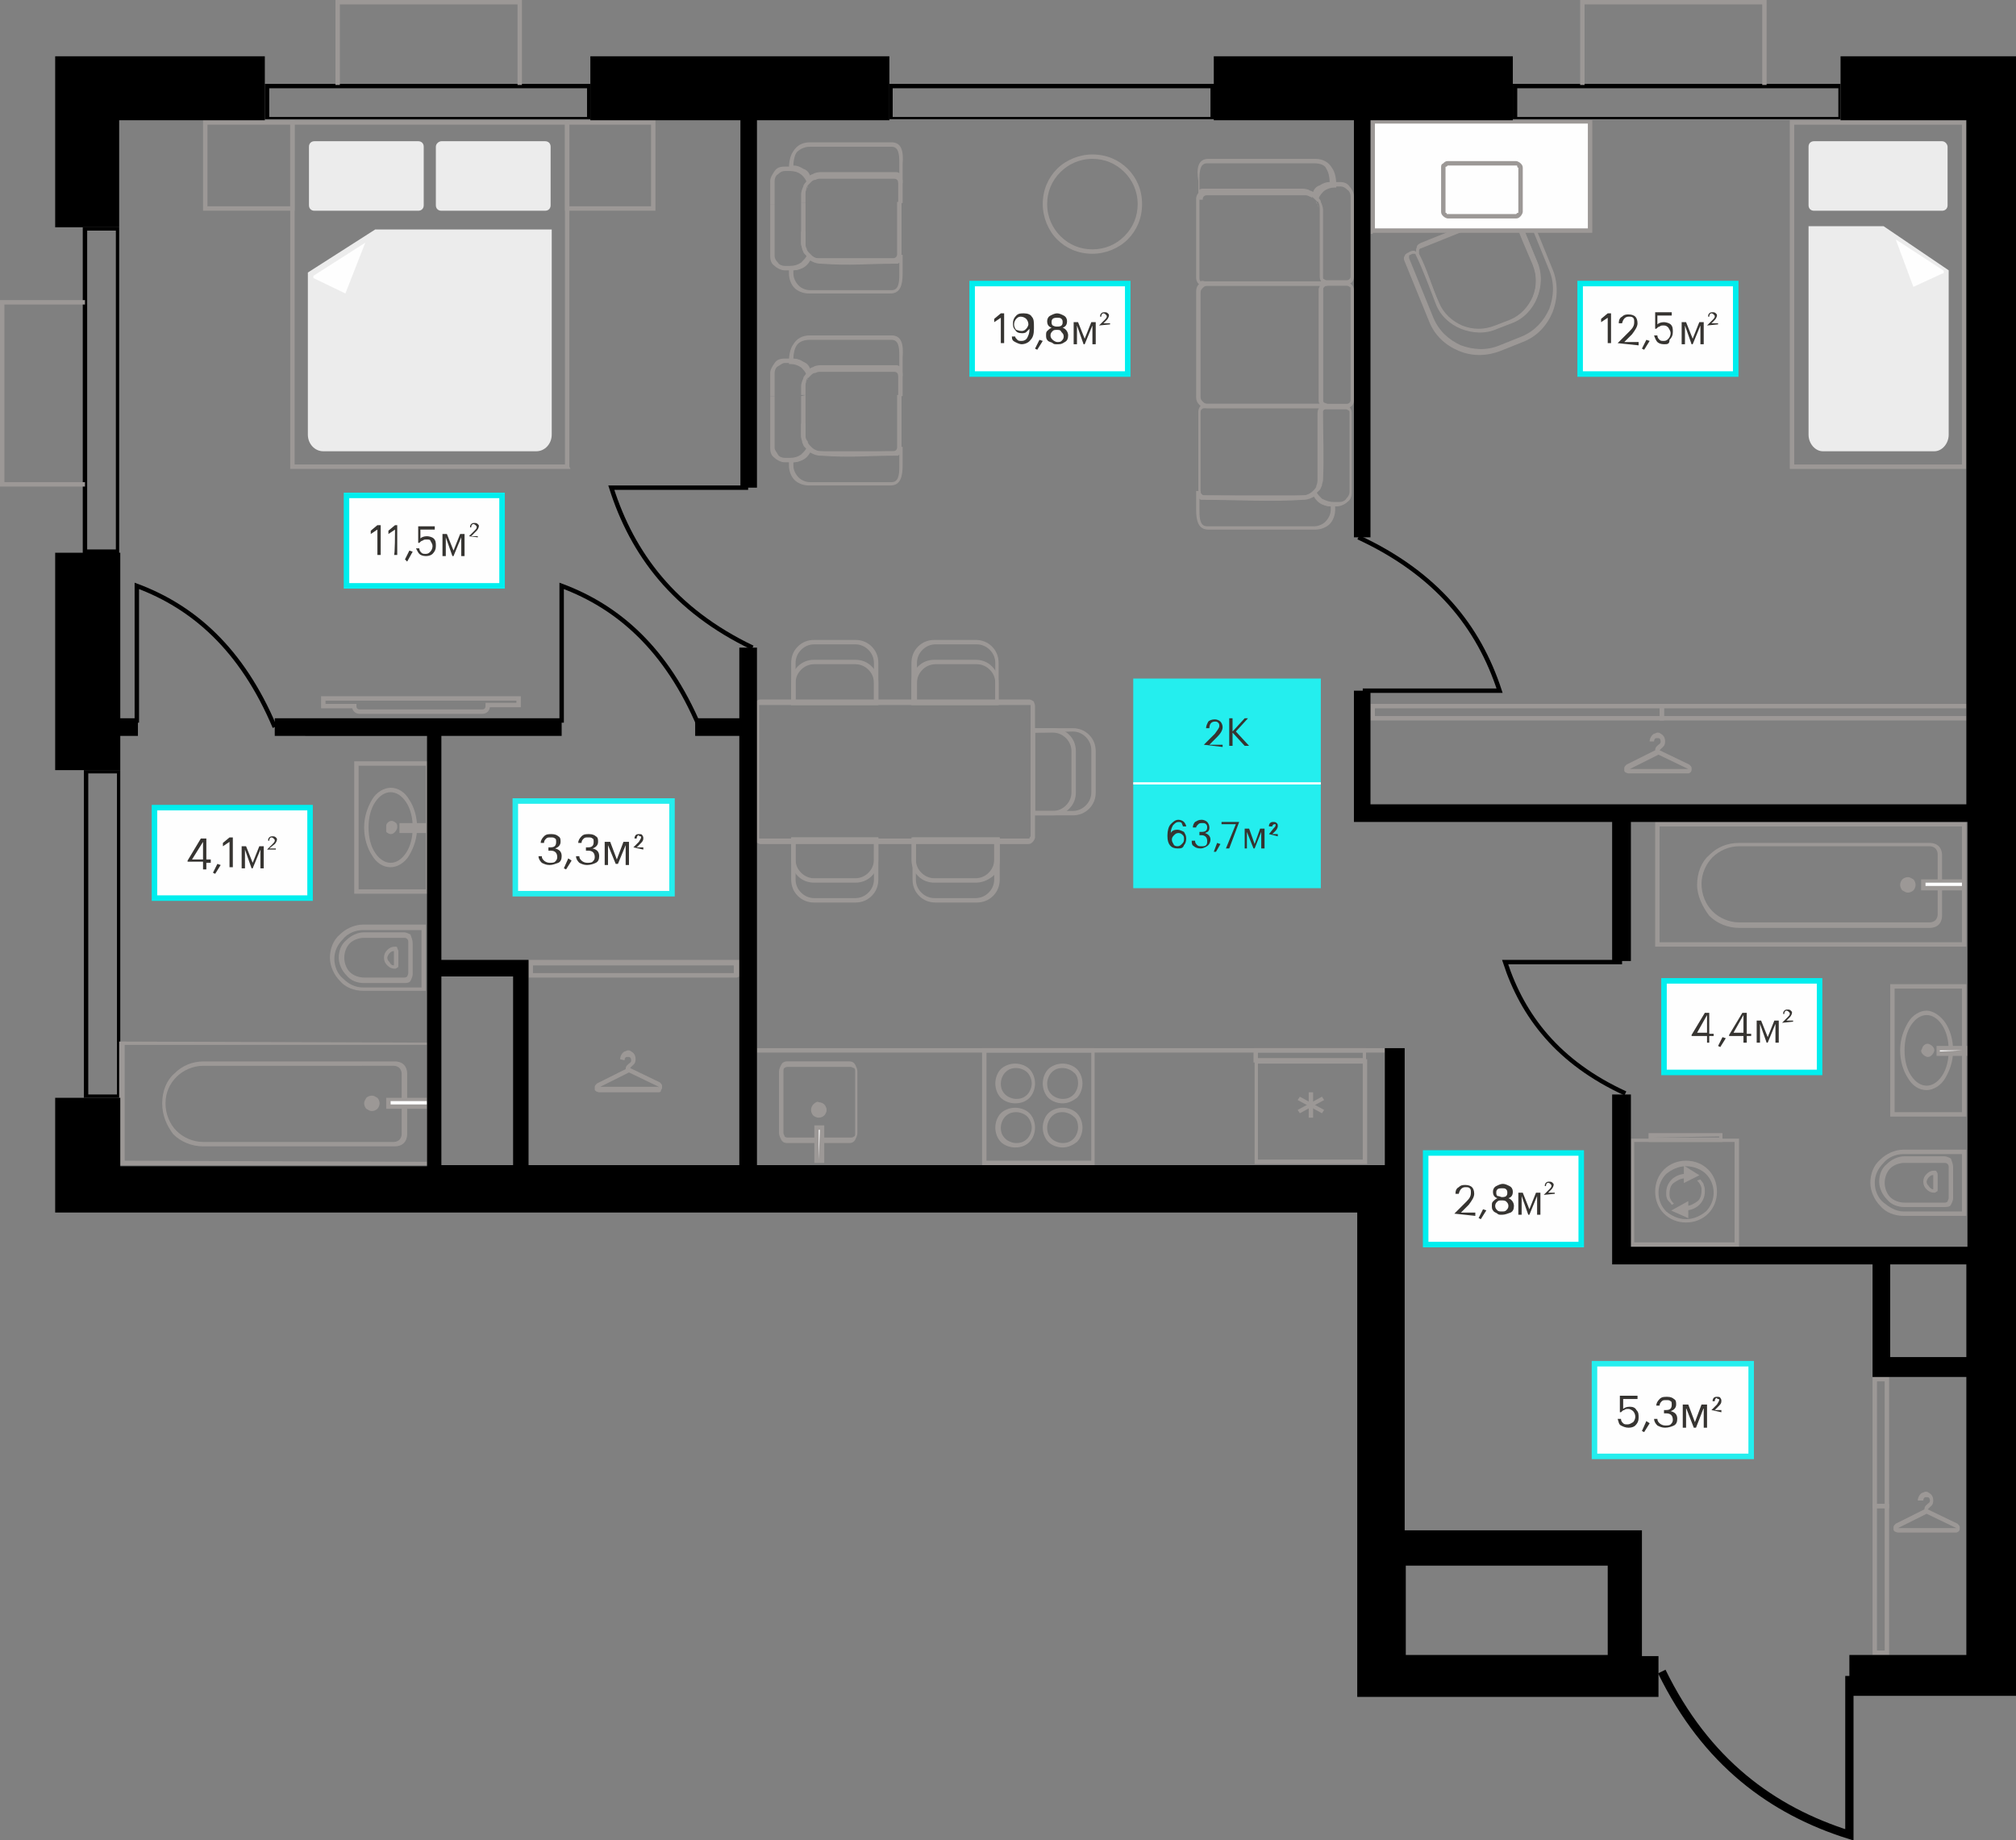
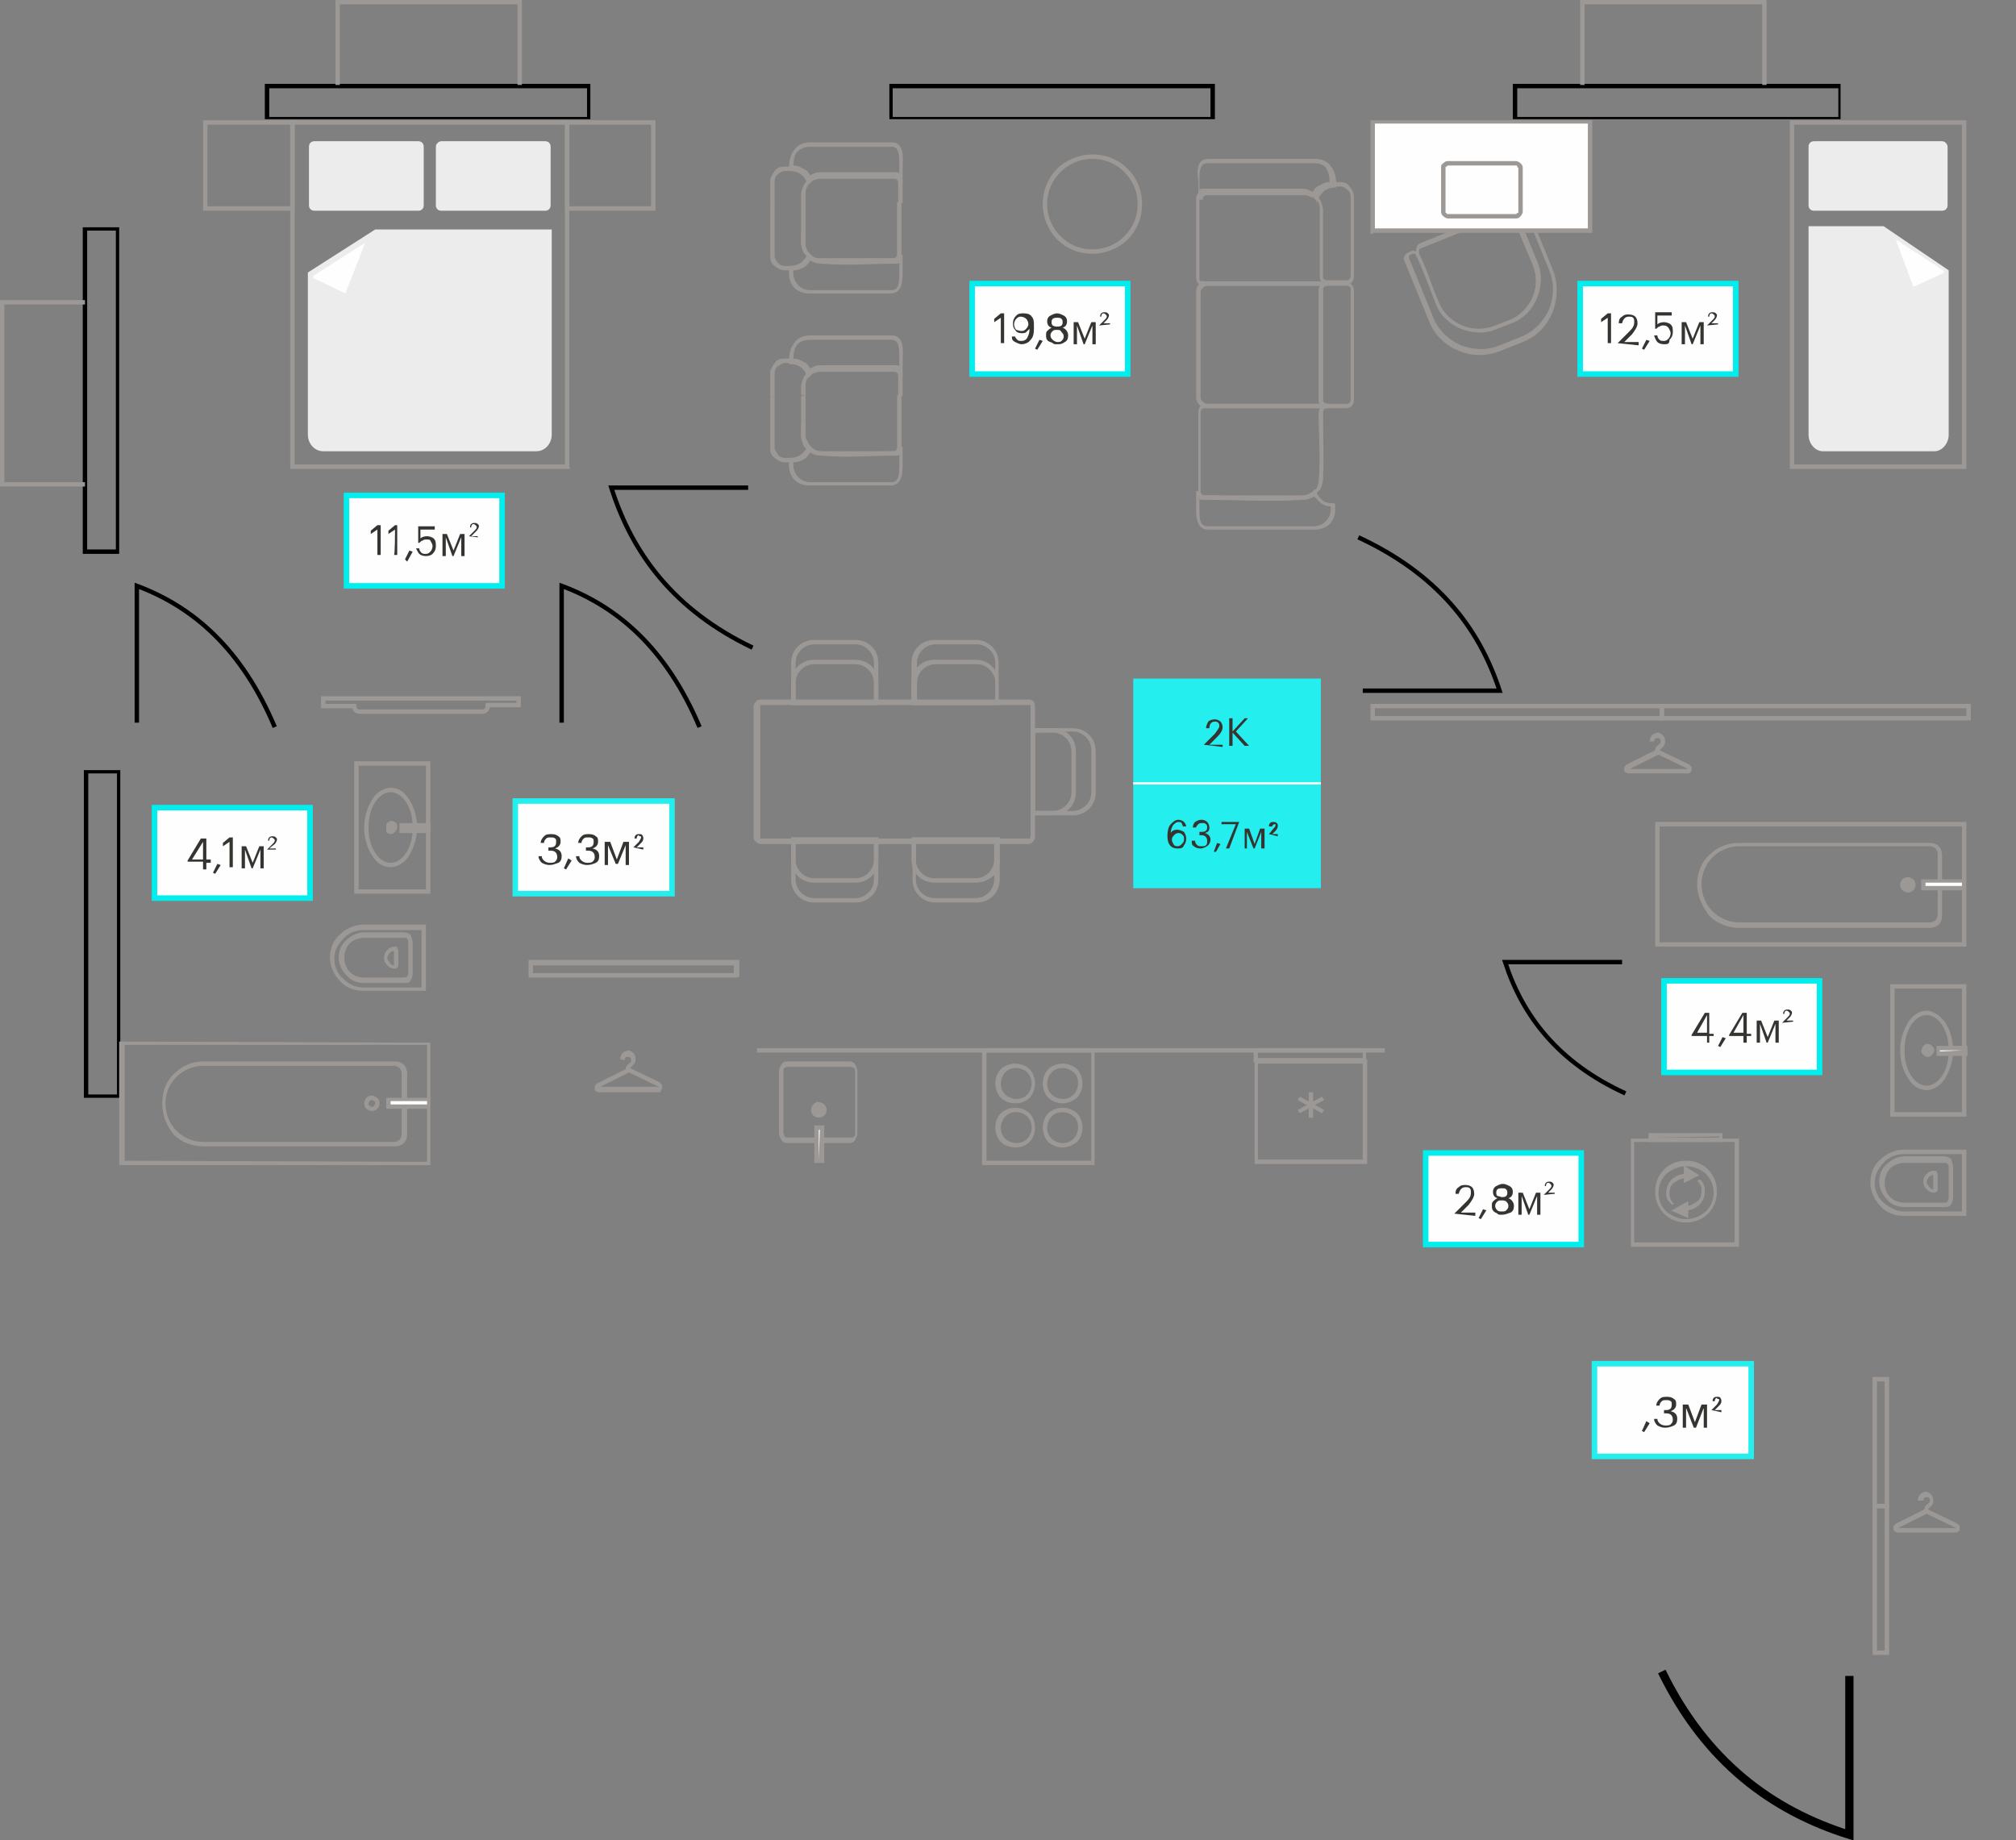
<svg xmlns="http://www.w3.org/2000/svg" version="1.1" id="Слой_1" x="0px" y="0px" viewBox="0 0 182.7 166.8" style="enable-background:new 0 0 182.7 166.8;" xml:space="preserve">
  <rect x="0" y="0" width="182.7" height="166.8" fill="#808080" stroke="none" />
  <style type="text/css">.st0{fill:#9C9896;}
	.st1{fill-rule:evenodd;clip-rule:evenodd;fill:#FEFEFE;}
	.st2{fill:#9C9896;stroke:#9C9896;stroke-width:0.4;stroke-miterlimit:10;}
	.st3{fill-rule:evenodd;clip-rule:evenodd;fill:#ECECEC;}
	.st4{fill:none;stroke:#9C9896;stroke-width:0.4;stroke-miterlimit:2.265;}
	.st5{fill:none;stroke:#000000;stroke-width:0.4;stroke-miterlimit:2.265;}
	.st6{fill:none;stroke:#000000;stroke-width:0.75;stroke-miterlimit:2.265;}
	.st7{fill-rule:evenodd;clip-rule:evenodd;}
	.st8{fill:#FEFEFE;stroke:#00EEEE;stroke-width:0.5;stroke-miterlimit:10;}
	.st9{fill:#363431;}
	.st10{fill:#24EEEE;}
	.st11{enable-background:new    ;}
	.st12{fill:#FEFEFE;}
	.st13{fill:#FEFEFE;stroke:#24EEEE;stroke-width:0.5;stroke-miterlimit:10;}</style>
  <g id="Слой_x0020_1">
    <path d="M24.4,10.6h28.8V8H24.4V10.6z M24,7.6h29.5v3.2H24C24,10.9,24,7.6,24,7.6z" />
    <g id="_2645842918720">
      <path d="M80.9,10.6h28.8V8H80.9V10.6z M80.6,7.6h29.5v3.2H80.6C80.6,10.9,80.6,7.6,80.6,7.6z" />
    </g>
    <g id="_2645842921024">
      <path d="M137.5,10.6h29.1V8h-29.1V10.6L137.5,10.6z M137.1,7.6h29.7v3.2h-29.7C137.1,10.9,137.1,7.6,137.1,7.6z" />
    </g>
    <g id="_2645842924672">
      <path d="M7.9,20.9v28.9h2.6V20.9H7.9z M10.8,20.6v29.6H7.5V20.6H10.8z" />
    </g>
    <g id="_2645842934032">
      <path d="M8,70.1v29.1h2.6V70.1H8z M10.9,69.8v29.7H7.6V69.8H10.9z" />
    </g>
    <g id="_2645842899040">
      <path class="st0" d="M38.6,84v5.8h-5.7c-0.8,0-1.6-0.3-2.1-0.9c-0.5-0.5-0.9-1.3-0.9-2.1c0-0.8,0.3-1.6,0.9-2.1    c0.5-0.5,1.3-0.9,2.1-0.9h5.7V84L38.6,84z M38.2,89.5v-5.2h-5.3c-0.7,0-1.4,0.3-1.8,0.8c-0.5,0.5-0.8,1.1-0.8,1.8s0.3,1.4,0.8,1.8    c0.5,0.5,1.1,0.8,1.8,0.8L38.2,89.5L38.2,89.5z" />
      <path class="st0" d="M37.4,85.5v2.8c0,0.2-0.1,0.4-0.2,0.6c-0.1,0.2-0.4,0.2-0.6,0.2H33c-0.6,0-1.2-0.2-1.6-0.7    c-0.4-0.4-0.7-1-0.7-1.6s0.2-1.2,0.7-1.6c0.4-0.4,1-0.7,1.6-0.7h3.6c0.2,0,0.4,0.1,0.6,0.2C37.3,85,37.4,85.2,37.4,85.5L37.4,85.5    z M37,88.2v-2.8c0-0.1,0-0.2-0.1-0.3C36.8,85,36.7,85,36.6,85H33c-0.5,0-1,0.2-1.3,0.5s-0.5,0.8-0.5,1.3s0.2,1,0.5,1.3    s0.8,0.5,1.3,0.5h3.6c0.1,0,0.2,0,0.3-0.1C36.9,88.5,37,88.3,37,88.2L37,88.2z" />
      <path class="st0" d="M36.1,86.2v1.3c0,0.1,0,0.2-0.1,0.2c-0.1,0.1-0.2,0.1-0.2,0.1l0,0c-0.3,0-0.5-0.1-0.7-0.3    c-0.2-0.2-0.3-0.4-0.3-0.7l0,0c0-0.3,0.1-0.5,0.3-0.7s0.4-0.3,0.7-0.3l0,0c0.1,0,0.2,0,0.2,0.1C36,86,36.1,86.1,36.1,86.2    L36.1,86.2z M35.7,87.5v-1.3c-0.2,0-0.3,0.1-0.4,0.2c-0.1,0.1-0.2,0.3-0.2,0.4l0,0c0,0.2,0.1,0.3,0.2,0.4    C35.4,87.4,35.5,87.5,35.7,87.5z" />
    </g>
    <g id="_2645842898896">
      <path class="st0" d="M38.6,69.4h-6.1v11.2h6.1V69.4z M32.3,69H39v12h-6.9V69H32.3z" />
      <path class="st0" d="M37.4,75c0-0.9-0.2-1.7-0.6-2.3c-0.4-0.6-0.9-0.9-1.4-0.9s-1,0.3-1.4,0.9s-0.6,1.4-0.6,2.3s0.2,1.7,0.6,2.3    c0.4,0.6,0.9,0.9,1.4,0.9s1-0.3,1.4-0.9C37.2,76.7,37.4,75.9,37.4,75z M37.1,72.5c0.4,0.6,0.7,1.5,0.7,2.5s-0.3,1.8-0.7,2.5    s-1.1,1.1-1.7,1.1c-0.7,0-1.3-0.4-1.7-1.1C33.3,76.9,33,76,33,75s0.3-1.8,0.7-2.5s1.1-1.1,1.7-1.1C36.1,71.4,36.7,71.8,37.1,72.5z    " />
      <polygon class="st1" points="38.8,74.8 36.5,74.8 36.5,75.2 38.8,75.2   " />
      <path class="st0" d="M38.6,75h-2l0,0H38.6L38.6,75z M36.5,74.6H39v0.9h-2.8v-0.9H36.5z" />
      <path class="st0" d="M35.5,74.7c-0.2,0-0.3,0.1-0.3,0.3c0,0.2,0.1,0.3,0.3,0.3s0.3-0.1,0.3-0.3C35.8,74.8,35.7,74.7,35.5,74.7z     M35.5,74.9C35.6,74.9,35.6,75,35.5,74.9C35.6,75,35.5,75,35.5,74.9C35.5,75.1,35.4,75,35.5,74.9C35.4,75,35.5,74.9,35.5,74.9z" />
      <path class="st0" d="M35.1,74.6c0.1-0.1,0.2-0.2,0.4-0.2c0.1,0,0.3,0.1,0.4,0.2C36,74.7,36,74.8,36,75c0,0.1-0.1,0.3-0.2,0.4    c-0.1,0.1-0.2,0.2-0.4,0.2c-0.1,0-0.3-0.1-0.4-0.2c0-0.1,0-0.3,0-0.4C35,74.8,35,74.7,35.1,74.6L35.1,74.6z M35.6,74.9L35.6,74.9    L35.6,74.9z M35.6,74.9L35.6,74.9L35.6,74.9L35.6,74.9L35.6,74.9z M35.6,74.9L35.6,74.9L35.6,74.9C35.6,75,35.6,74.9,35.6,74.9    L35.6,74.9z M35.5,75L35.5,75C35.6,75.1,35.6,75,35.5,75L35.5,75z M35.5,75L35.5,75L35.5,75z M35.5,75L35.5,75    C35.4,75.1,35.5,75.1,35.5,75L35.5,75z M35.5,75L35.5,75C35.5,74.9,35.4,74.9,35.5,75L35.5,75L35.5,75L35.5,75L35.5,75L35.5,75    L35.5,75L35.5,75L35.5,75z M35.5,75L35.5,75C35.4,75,35.4,75.1,35.5,75L35.5,75z M35.4,75.1L35.4,75.1L35.4,75.1z M35.5,75    L35.5,75L35.5,75z M35.4,74.9C35.4,74.9,35.4,75,35.4,74.9L35.4,74.9L35.4,74.9L35.4,74.9L35.4,74.9z M35.6,74.9    C35.6,74.9,35.5,74.9,35.6,74.9L35.6,74.9z M35.5,75L35.5,75C35.5,75.1,35.6,75.1,35.5,75L35.5,75z" />
    </g>
    <g id="_2645842898032">
      <path class="st0" d="M39,94.5v11.1c-9.4,0-18.8,0-28.2,0V94.4L39,94.5L39,94.5z M38.7,105.3V94.7H11.3v10.5L38.7,105.3z" />
      <path class="st0" d="M14.7,100L14.7,100c0-1.1,0.4-2.1,1.1-2.7c0.7-0.7,1.6-1.1,2.7-1.1h17.3c0.3,0,0.6,0.1,0.8,0.3    c0.2,0.2,0.3,0.5,0.3,0.8v5.5c0,0.3-0.1,0.6-0.3,0.8s-0.5,0.3-0.8,0.3H18.4c-1,0-2-0.4-2.7-1.1C15.1,102,14.7,101.1,14.7,100    L14.7,100z M15,100L15,100c0,1,0.4,1.9,1,2.5s1.5,1,2.4,1h17.3c0.2,0,0.4-0.1,0.5-0.2s0.2-0.3,0.2-0.5v-5.5c0-0.2-0.1-0.4-0.2-0.5    c-0.1-0.1-0.3-0.2-0.5-0.2H18.4c-0.9,0-1.8,0.4-2.4,1C15.4,98.2,15,99,15,100L15,100z" />
      <polygon class="st1" points="38.9,100.3 35.2,100.3 35.2,99.7 38.9,99.7   " />
      <path class="st0" d="M38.9,100.5H35v-1h4L38.9,100.5L38.9,100.5z M35.4,100.1h3.3v-0.3h-3.3V100.1z" />
-       <path class="st0" d="M33.7,99.5c-0.3,0-0.5,0.2-0.5,0.5s0.2,0.5,0.5,0.5s0.5-0.2,0.5-0.5S33.9,99.5,33.7,99.5z" />
      <path class="st0" d="M33.7,99.7c-0.1,0-0.2,0-0.2,0.1c-0.1,0.1-0.1,0.1-0.1,0.2s0,0.2,0.1,0.2c0.1,0.1,0.1,0.1,0.2,0.1    c0.1,0,0.2,0,0.2-0.1c0.1-0.1,0.1-0.1,0.1-0.2s0-0.2-0.1-0.2C33.8,99.7,33.8,99.7,33.7,99.7z M33.2,99.5c0.1-0.1,0.3-0.2,0.5-0.2    s0.3,0.1,0.5,0.2c0.1,0.1,0.2,0.3,0.2,0.5s-0.1,0.4-0.2,0.5c-0.1,0.1-0.3,0.2-0.5,0.2s-0.3-0.1-0.5-0.2c-0.1-0.1-0.2-0.3-0.2-0.5    S33.1,99.7,33.2,99.5z" />
    </g>
    <g id="_2645842901872">
      <path class="st0" d="M178.2,74.7v11.1c-9.4,0-18.8,0-28.2,0V74.5h28.2V74.7z M177.8,85.4V74.9h-27.4v10.5H177.8z" />
      <path class="st0" d="M153.8,80.2L153.8,80.2c0-1.1,0.4-2.1,1.1-2.7c0.7-0.7,1.6-1.1,2.7-1.1h17.3c0.3,0,0.6,0.1,0.8,0.3    c0.2,0.2,0.3,0.5,0.3,0.8V83c0,0.3-0.1,0.6-0.3,0.8c-0.2,0.2-0.5,0.3-0.8,0.3h-17.3c-1,0-2-0.4-2.7-1.1    C154.3,82.2,153.8,81.2,153.8,80.2L153.8,80.2z M154.2,80.1L154.2,80.1c0,1,0.4,1.9,1,2.5s1.5,1,2.4,1h17.3c0.2,0,0.4-0.1,0.5-0.2    s0.2-0.3,0.2-0.5v-5.5c0-0.2-0.1-0.4-0.2-0.5c-0.1-0.1-0.3-0.2-0.5-0.2h-17.3c-0.9,0-1.8,0.4-2.4,1S154.2,79.2,154.2,80.1    L154.2,80.1z" />
      <polygon class="st1" points="178,80.5 174.4,80.5 174.4,79.8 178,79.8   " />
      <path class="st0" d="M178,80.7h-3.9v-1h4v1H178z M174.5,80.3h3.3V80h-3.3V80.3z" />
      <path class="st0" d="M172.8,79.7c-0.3,0-0.5,0.2-0.5,0.5s0.2,0.5,0.5,0.5s0.5-0.2,0.5-0.5C173.3,79.9,173.1,79.7,172.8,79.7z" />
      <path class="st0" d="M172.8,79.9c-0.1,0-0.2,0-0.2,0.1c-0.1,0.1-0.1,0.1-0.1,0.2s0,0.2,0.1,0.2c0.1,0.1,0.1,0.1,0.2,0.1    s0.2,0,0.2-0.1c0.1-0.1,0.1-0.1,0.1-0.2s0-0.2-0.1-0.2C173,79.9,172.9,79.9,172.8,79.9z M172.4,79.7c0.1-0.1,0.3-0.2,0.5-0.2    s0.3,0.1,0.5,0.2c0.1,0.1,0.2,0.3,0.2,0.5s-0.1,0.4-0.2,0.5c-0.1,0.1-0.3,0.2-0.5,0.2s-0.3-0.1-0.5-0.2c-0.1-0.1-0.2-0.3-0.2-0.5    S172.3,79.8,172.4,79.7z" />
    </g>
    <g id="_2645842903168">
      <path class="st0" d="M177.8,89.6h-6.1v11.2h6.1C177.8,100.8,177.8,89.6,177.8,89.6z M171.5,89.2h6.7v12h-6.9v-12H171.5z" />
      <path class="st0" d="M176.6,95.2c0-0.9-0.2-1.7-0.6-2.3c-0.4-0.6-0.9-0.9-1.4-0.9s-1,0.3-1.4,0.9s-0.6,1.4-0.6,2.3    s0.2,1.7,0.6,2.3c0.4,0.6,0.9,0.9,1.4,0.9s1-0.3,1.4-0.9S176.6,96.1,176.6,95.2z M176.3,92.7c0.4,0.6,0.7,1.5,0.7,2.5    s-0.3,1.8-0.7,2.5s-1.1,1.1-1.7,1.1c-0.7,0-1.3-0.4-1.7-1.1c-0.4-0.6-0.7-1.5-0.7-2.5s0.3-1.8,0.7-2.5s1.1-1.1,1.7-1.1    S175.9,92.1,176.3,92.7z" />
      <polygon class="st1" points="178,95 175.7,95 175.7,95.4 178,95.4   " />
      <path class="st0" d="M177.8,95.2h-2v0.1L177.8,95.2L177.8,95.2z M175.7,94.8h2.6v0.9h-2.8v-0.9H175.7z" />
      <path class="st0" d="M174.7,94.9c-0.2,0-0.3,0.1-0.3,0.3c0,0.2,0.1,0.3,0.3,0.3s0.3-0.1,0.3-0.3S174.9,94.9,174.7,94.9z     M174.7,95.1C174.7,95.1,174.8,95.2,174.7,95.1C174.8,95.2,174.7,95.2,174.7,95.1C174.7,95.2,174.6,95.2,174.7,95.1    C174.6,95.2,174.6,95.1,174.7,95.1z" />
      <path class="st0" d="M174.3,94.8c0.1-0.1,0.2-0.2,0.4-0.2c0.1,0,0.3,0.1,0.4,0.2c0.1,0.1,0.2,0.2,0.2,0.4c0,0.1-0.1,0.3-0.2,0.4    s-0.2,0.2-0.4,0.2c-0.1,0-0.3-0.1-0.4-0.2c-0.1-0.1-0.2-0.2-0.2-0.4C174.2,95.1,174.2,94.9,174.3,94.8L174.3,94.8z M174.8,95.1    L174.8,95.1L174.8,95.1z M174.8,95.1L174.8,95.1L174.8,95.1L174.8,95.1L174.8,95.1z M174.7,95.2L174.7,95.2L174.7,95.2    C174.8,95.2,174.8,95.1,174.7,95.2L174.7,95.2z M174.7,95.2L174.7,95.2c0.1,0.1,0.1,0,0.1,0H174.7z M174.7,95.2L174.7,95.2    L174.7,95.2z M174.7,95.2L174.7,95.2C174.6,95.3,174.7,95.3,174.7,95.2L174.7,95.2z M174.7,95.2L174.7,95.2    C174.7,95.1,174.6,95.1,174.7,95.2L174.7,95.2L174.7,95.2L174.7,95.2L174.7,95.2L174.7,95.2L174.7,95.2L174.7,95.2L174.7,95.2z     M174.7,95.2h-0.1C174.6,95.2,174.6,95.3,174.7,95.2L174.7,95.2z M174.6,95.3L174.6,95.3L174.6,95.3z M174.7,95.2L174.7,95.2    L174.7,95.2z M174.6,95.1C174.6,95.1,174.6,95.2,174.6,95.1L174.6,95.1L174.6,95.1L174.6,95.1L174.6,95.1z M174.8,95.1    C174.8,95.1,174.7,95.1,174.8,95.1L174.8,95.1z M174.7,95.2L174.7,95.2C174.7,95.3,174.8,95.3,174.7,95.2L174.7,95.2z" />
    </g>
    <g id="_2645842904272">
      <path class="st0" d="M178.2,104.4v5.8h-5.7c-0.8,0-1.6-0.3-2.1-0.9c-0.5-0.5-0.9-1.3-0.9-2.1c0-0.8,0.3-1.6,0.9-2.1    c0.5-0.5,1.3-0.9,2.1-0.9h5.7V104.4L178.2,104.4z M177.8,109.8v-5.2h-5.3c-0.7,0-1.4,0.3-1.8,0.8c-0.5,0.5-0.8,1.1-0.8,1.8    s0.3,1.4,0.8,1.8s1.1,0.8,1.8,0.8L177.8,109.8L177.8,109.8z" />
      <path class="st0" d="M177,105.8v2.8c0,0.2-0.1,0.4-0.2,0.6c-0.1,0.2-0.4,0.2-0.6,0.2h-3.6c-0.6,0-1.2-0.2-1.6-0.7    c-0.4-0.4-0.7-1-0.7-1.6s0.2-1.2,0.7-1.6c0.4-0.4,1-0.7,1.6-0.7h3.6c0.2,0,0.4,0.1,0.6,0.2C176.9,105.3,177,105.5,177,105.8    L177,105.8z M176.6,108.6v-2.8c0-0.1,0-0.2-0.1-0.3c-0.1-0.1-0.2-0.1-0.3-0.1h-3.6c-0.5,0-1,0.2-1.3,0.5s-0.5,0.8-0.5,1.3    s0.2,1,0.5,1.3s0.8,0.5,1.3,0.5h3.6c0.1,0,0.2,0,0.3-0.1C176.5,108.8,176.6,108.7,176.6,108.6L176.6,108.6z" />
      <path class="st0" d="M175.6,106.5v1.3c0,0.1,0,0.2-0.1,0.2c-0.1,0.1-0.2,0.1-0.2,0.1l0,0c-0.3,0-0.5-0.1-0.7-0.3    c-0.2-0.2-0.3-0.4-0.3-0.7l0,0c0-0.3,0.1-0.5,0.3-0.7s0.4-0.3,0.7-0.3l0,0c0.1,0,0.2,0,0.2,0.1    C175.6,106.3,175.6,106.4,175.6,106.5L175.6,106.5z M175.2,107.8v-1.3c-0.2,0-0.3,0.1-0.4,0.2c-0.1,0.1-0.2,0.3-0.2,0.4l0,0    c0,0.2,0.1,0.3,0.2,0.4C174.9,107.7,175.1,107.8,175.2,107.8L175.2,107.8z" />
    </g>
    <g id="_2645842906192">
      <path class="st0" d="M148.1,112.6h9.1v-9.1h-9.1V112.6z M157.4,113h-9.6v-9.8h9.8c0,3.3,0,6.5,0,9.8H157.4L157.4,113z" />
      <path class="st0" d="M152.8,110.5c0.7,0,1.3-0.3,1.8-0.7c0.4-0.4,0.7-1,0.7-1.7s-0.3-1.3-0.7-1.7c-0.4-0.4-1.1-0.7-1.8-0.7    s-1.3,0.3-1.8,0.7c-0.4,0.4-0.7,1-0.7,1.7s0.3,1.3,0.7,1.7C151.5,110.2,152.1,110.5,152.8,110.5z M154.8,110    c-0.5,0.5-1.2,0.8-2,0.8s-1.5-0.3-2-0.8s-0.8-1.2-0.8-2s0.3-1.5,0.8-2s1.2-0.8,2-0.8s1.5,0.3,2,0.8s0.8,1.2,0.8,2    S155.3,109.5,154.8,110L154.8,110z" />
      <path class="st0" d="M151.5,109.2c-0.1-0.2-0.3-0.3-0.4-0.5c-0.1-0.2-0.1-0.4-0.1-0.6c0-0.5,0.2-0.9,0.5-1.2    c0.3-0.3,0.8-0.5,1.2-0.5v0.4c-0.4,0-0.7,0.2-1,0.4c-0.3,0.2-0.4,0.6-0.4,1c0,0.2,0,0.3,0.1,0.5s0.2,0.3,0.3,0.4L151.5,109.2    L151.5,109.2z M154.1,106.9c0.1,0.2,0.3,0.3,0.3,0.5c0.1,0.2,0.1,0.4,0.1,0.6c0,0.5-0.2,0.9-0.5,1.2c-0.3,0.3-0.8,0.5-1.2,0.5    v-0.4c0.4,0,0.7-0.2,1-0.4c0.3-0.2,0.4-0.6,0.4-1c0-0.2,0-0.3-0.1-0.5s-0.2-0.3-0.3-0.4L154.1,106.9L154.1,106.9z" />
      <path class="st0" d="M149.8,103.1h6V103L149.8,103.1L149.8,103.1z M155.9,103.5h-6.5v-0.8h6.7v0.8H155.9z" />
      <polygon class="st2" points="152.8,106 152.8,106.9 153.6,106.5   " />
      <polygon class="st2" points="152.8,109.2 151.9,109.7 152.8,110.1   " />
    </g>
    <g id="_2645842907872">
      <g>
        <path class="st0" d="M98.9,105.2h-9.5v-9.8h9.5V105.2z M89.2,105.6h10V95H89v10.6H89.2L89.2,105.6z" />
        <path class="st0" d="M97.7,98.2c0,0.4-0.2,0.8-0.4,1c-0.3,0.3-0.6,0.4-1,0.4s-0.8-0.2-1-0.4c-0.3-0.3-0.4-0.6-0.4-1     s0.2-0.8,0.4-1c0.3-0.3,0.6-0.4,1-0.4s0.8,0.2,1,0.4C97.6,97.4,97.7,97.8,97.7,98.2z M97.6,99.5c0.3-0.3,0.5-0.8,0.5-1.3     s-0.2-1-0.5-1.3s-0.8-0.5-1.3-0.5s-1,0.2-1.3,0.5s-0.5,0.8-0.5,1.3s0.2,1,0.5,1.3s0.8,0.5,1.3,0.5C96.8,100,97.2,99.8,97.6,99.5     L97.6,99.5z" />
        <path class="st0" d="M93.5,98.2c0,0.4-0.2,0.8-0.4,1c-0.3,0.3-0.6,0.4-1,0.4s-0.8-0.2-1-0.4c-0.3-0.3-0.4-0.6-0.4-1     s0.2-0.8,0.4-1c0.3-0.3,0.6-0.4,1-0.4s0.8,0.2,1,0.4C93.3,97.4,93.5,97.8,93.5,98.2z M93.3,99.5c0.3-0.3,0.5-0.8,0.5-1.3     s-0.2-1-0.5-1.3s-0.8-0.5-1.3-0.5s-1,0.2-1.3,0.5s-0.5,0.8-0.5,1.3s0.2,1,0.5,1.3s0.8,0.5,1.3,0.5C92.6,100,93,99.8,93.3,99.5     L93.3,99.5z" />
        <path class="st0" d="M97.7,102.2c0,0.4-0.2,0.8-0.4,1c-0.3,0.3-0.6,0.4-1,0.4s-0.8-0.2-1-0.4c-0.3-0.3-0.4-0.6-0.4-1     s0.2-0.8,0.4-1c0.3-0.3,0.6-0.4,1-0.4s0.8,0.2,1,0.4C97.6,101.4,97.7,101.8,97.7,102.2L97.7,102.2z M97.6,103.5     c0.3-0.3,0.5-0.8,0.5-1.3s-0.2-1-0.5-1.3s-0.8-0.5-1.3-0.5s-1,0.2-1.3,0.5s-0.5,0.8-0.5,1.3s0.2,1,0.5,1.3s0.8,0.5,1.3,0.5     C96.8,104,97.2,103.8,97.6,103.5z" />
        <path class="st0" d="M93.5,102.2c0,0.4-0.2,0.8-0.4,1c-0.3,0.3-0.6,0.4-1,0.4s-0.8-0.2-1-0.4c-0.3-0.3-0.4-0.6-0.4-1     s0.2-0.8,0.4-1c0.3-0.3,0.6-0.4,1-0.4s0.8,0.2,1,0.4C93.3,101.4,93.5,101.8,93.5,102.2L93.5,102.2z M93.3,103.5     c0.3-0.3,0.5-0.8,0.5-1.3s-0.2-1-0.5-1.3s-0.8-0.5-1.3-0.5s-1,0.2-1.3,0.5s-0.5,0.8-0.5,1.3s0.2,1,0.5,1.3s0.8,0.5,1.3,0.5     C92.6,104,93,103.8,93.3,103.5z" />
      </g>
      <g>
        <path class="st0" d="M123.5,96.4v8.7H114v-8.7H123.5z M123.9,105.3V96h-10.2v9.5h10.2V105.3L123.9,105.3z" />
        <path class="st0" d="M123.5,95.9H114v-0.5h9.5V95.9z M113.8,96.3h10V95h-10.2v1.3H113.8L113.8,96.3z" />
        <polygon class="st0" points="117.6,99.7 119.8,100.9 120,100.6 117.8,99.4    " />
        <polygon class="st0" points="117.8,100.9 120,99.7 119.8,99.4 117.6,100.6    " />
        <polygon class="st0" points="118.6,99 118.6,101.3 119,101.3 119,99    " />
      </g>
      <g>
        <path class="st0" d="M70.6,97.1v5.6c0,0.2,0.1,0.4,0.2,0.6s0.3,0.3,0.5,0.3H77c0.2,0,0.4-0.1,0.5-0.3c0.1-0.2,0.2-0.4,0.2-0.6     v-5.6c0-0.2-0.1-0.4-0.2-0.6s-0.3-0.3-0.5-0.3h-5.7c-0.2,0-0.4,0.1-0.5,0.3C70.7,96.7,70.6,96.9,70.6,97.1L70.6,97.1z M71,102.7     v-5.6c0-0.1,0-0.3,0.1-0.3c0.1-0.1,0.2-0.1,0.3-0.1h5.7c0.1,0,0.2,0.1,0.3,0.1c0.1,0.1,0.1,0.2,0.1,0.3v5.6c0,0.1,0,0.3-0.1,0.3     c-0.1,0.1-0.2,0.1-0.3,0.1h-5.7c-0.1,0-0.2,0-0.3-0.1C71.1,102.9,71,102.8,71,102.7z" />
        <path class="st0" d="M73.7,100.6c0-0.3,0.3-0.6,0.6-0.6s0.6,0.3,0.6,0.6c0,0.3-0.3,0.6-0.6,0.6S73.7,100.9,73.7,100.6z" />
        <path class="st0" d="M73.9,100.6c0-0.1,0-0.2,0.1-0.3c0.1-0.1,0.2-0.1,0.3-0.1c0.1,0,0.2,0,0.3,0.1c0.1,0.1,0.1,0.2,0.1,0.3     s0,0.2-0.1,0.3c-0.1,0.1-0.2,0.1-0.3,0.1c-0.1,0-0.2,0-0.3-0.1C73.9,100.8,73.9,100.7,73.9,100.6z M73.7,100.1     c-0.1,0.1-0.2,0.3-0.2,0.5s0.1,0.4,0.2,0.5s0.3,0.2,0.5,0.2s0.4-0.1,0.5-0.2s0.2-0.3,0.2-0.5s-0.1-0.4-0.2-0.5s-0.3-0.2-0.5-0.2     C74.1,99.8,73.9,99.9,73.7,100.1L73.7,100.1z" />
        <polygon class="st1" points="74,102.2 74,105.3 74.5,105.3 74.5,102.2    " />
        <path class="st0" d="M73.8,102.2v3.2h0.9V102h-0.9V102.2L73.8,102.2z M74.2,105.1v-2.7h0.1L74.2,105.1L74.2,105.1z" />
      </g>
      <polygon class="st0" points="68.6,95.4 125.5,95.4 125.5,95 68.6,95   " />
    </g>
    <g id="_2645821690864">
      <path class="st0" d="M48.3,88.2h18.2v-0.7H48.3C48.3,87.4,48.3,88.2,48.3,88.2z M66.8,88.6H47.9V87H67v1.5L66.8,88.6L66.8,88.6z" />
      <path class="st0" d="M56.2,96c0-0.3,0.2-0.6,0.4-0.7c0.1,0,0.2-0.1,0.3-0.1s0.2,0,0.3,0.1c0.2,0.1,0.4,0.3,0.4,0.7    c0,0.4-0.2,0.5-0.3,0.6s-0.1,0.1-0.2,0.2l2.7,1.3c0.1,0.1,0.2,0.2,0.2,0.3c0,0.1,0,0.2,0,0.2c0,0.1-0.1,0.2-0.1,0.2    c0,0.2-0.1,0.2-0.3,0.2h-5.3c-0.1,0-0.3-0.1-0.3-0.1c-0.1-0.1-0.1-0.1-0.1-0.2s0-0.2,0-0.2c0-0.1,0.1-0.2,0.2-0.3l2.6-1.3    c0-0.3,0.2-0.4,0.3-0.5s0.2-0.1,0.2-0.3c0-0.2-0.1-0.3-0.2-0.3h-0.1h-0.1c-0.1,0-0.2,0.1-0.2,0.3L56.2,96L56.2,96z M59.7,98.5    L57,97.2l-2.6,1.3l0,0l0,0l0,0l0,0H59.7C59.6,98.6,59.7,98.6,59.7,98.5C59.7,98.6,59.7,98.6,59.7,98.5L59.7,98.5L59.7,98.5    L59.7,98.5z" />
    </g>
    <g id="_2645821691968">
      <path class="st0" d="M170.8,136.3v-11.1h-0.7v11.1H170.8z M171.2,125v11.7h-1.5v-11.9h1.5V125L171.2,125z" />
      <path class="st0" d="M173.8,136c0-0.3,0.2-0.6,0.4-0.7c0.1,0,0.2-0.1,0.3-0.1s0.2,0,0.3,0.1c0.2,0.1,0.4,0.3,0.4,0.7    s-0.2,0.5-0.3,0.6s-0.1,0.1-0.2,0.2l2.7,1.3c0.1,0.1,0.2,0.2,0.2,0.3s0,0.2,0,0.2c0,0.1-0.1,0.2-0.1,0.2c-0.1,0.1-0.2,0.1-0.3,0.1    H172c-0.1,0-0.3-0.1-0.3-0.1c-0.1-0.1-0.1-0.1-0.1-0.2c0-0.1,0-0.2,0-0.2c0-0.1,0.1-0.2,0.2-0.3l2.6-1.3c0-0.3,0.2-0.4,0.3-0.5    s0.2-0.1,0.2-0.3s-0.1-0.3-0.2-0.3h-0.1h-0.1c-0.1,0-0.2,0.1-0.2,0.3H173.8L173.8,136z M177.3,138.5l-2.7-1.3l-2.6,1.3l0,0l0,0    l0,0l0,0H177.3C177.3,138.6,177.3,138.6,177.3,138.5C177.3,138.6,177.3,138.6,177.3,138.5L177.3,138.5L177.3,138.5L177.3,138.5z" />
      <path class="st0" d="M170.8,136.7v12.9h-0.7v-12.9H170.8z M171.2,149.8v-13.5h-1.5V150h1.5V149.8L171.2,149.8z" />
    </g>
    <g id="_2645821692016">
      <path class="st0" d="M121,45.7v0.5c0,0.5-0.2,1-0.5,1.3s-0.8,0.5-1.3,0.5h-9.7c-0.9,0-1.1-0.8-1.1-1.8c0-0.2,0-0.5,0-0.8    s0-0.6,0-0.9h0.4c0,0.1,0,0.2,0.1,0.3s0.2,0.1,0.2,0.1c2.6,0,6.5,0.2,9,0c0.5,0,0.9-0.4,0.9-0.4l0.2-0.2l0.1,0.3    c0.1,0.3,0.3,0.5,0.5,0.7s0.5,0.3,0.9,0.3h0.2L121,45.7L121,45.7z M120.6,46.2v-0.3c-0.3,0-0.6-0.1-0.9-0.3    c-0.2-0.2-0.4-0.4-0.6-0.6c-0.2,0.1-0.5,0.3-1,0.3c-2.8,0.2-6.3,0-9.2,0l0,0c-0.1,0-0.1,0-0.2-0.1v0.3c0,0.3,0,0.5,0,0.8    c0,0.8,0.1,1.4,0.7,1.4h9.7c0.4,0,0.8-0.2,1-0.4C120.4,47,120.6,46.6,120.6,46.2L120.6,46.2z" />
      <path class="st0" d="M109.5,14.4h9.7c0.7,0,1.2,0.3,1.5,0.8c0.3,0.4,0.4,1,0.4,1.6V17h-0.2c-0.3,0-0.6,0.1-0.9,0.3    c-0.2,0.2-0.4,0.4-0.5,0.7l-0.1,0.3l-0.2-0.2c-0.2-0.2-0.3-0.3-0.5-0.3c-0.2-0.1-0.3-0.1-0.5-0.1h-8.8c-0.1,0-0.2,0-0.3,0.1    c-0.1,0.1-0.1,0.2-0.1,0.3h-0.4c0-0.3,0-0.6,0-0.9s0-0.6,0-0.8C108.4,15.2,108.6,14.4,109.5,14.4L109.5,14.4z M119.1,14.8h-9.7    c-0.6,0-0.7,0.6-0.7,1.4c0,0.3,0,0.5,0,0.8v0.2c0.1-0.1,0.2-0.1,0.4-0.1h8.8c0.2,0,0.4,0,0.7,0.1c0.1,0.1,0.3,0.1,0.4,0.2    c0.1-0.3,0.3-0.5,0.6-0.6c0.3-0.2,0.6-0.3,0.9-0.3c0-0.4-0.1-0.9-0.3-1.2C120.1,15,119.7,14.8,119.1,14.8L119.1,14.8z" />
      <path class="st0" d="M120.3,36.6h1.7c0.1,0,0.2,0,0.3-0.1s0.1-0.2,0.1-0.3v-10c0-0.1,0-0.2-0.1-0.2c-0.1-0.1-0.2-0.1-0.3-0.1h-1.7    c-0.1,0-0.2,0-0.3,0.1c-0.1,0.1-0.1,0.2-0.1,0.2v10c0,0.1,0,0.2,0.1,0.3C120.1,36.5,120.2,36.6,120.3,36.6z M122,37h-1.7    c-0.2,0-0.4-0.1-0.5-0.2s-0.2-0.3-0.2-0.5v-10c0-0.2,0.1-0.4,0.2-0.5s0.3-0.2,0.5-0.2h1.7c0.2,0,0.4,0.1,0.5,0.2s0.2,0.3,0.2,0.5    v10c0,0.2-0.1,0.4-0.2,0.5S122.2,37,122,37z" />
      <path class="st0" d="M109.4,25.5h10.9v0.4c-0.1,0-0.2,0-0.3,0.1c-0.1,0.1-0.1,0.2-0.1,0.3v10c0,0.1,0,0.2,0.1,0.3s0.2,0.1,0.3,0.1    V37h-10.9c-0.3,0-0.5-0.1-0.7-0.3s-0.3-0.4-0.3-0.7v-9.6c0-0.3,0.1-0.5,0.3-0.7S109.1,25.5,109.4,25.5z M119.6,25.9h-10.2    c-0.2,0-0.3,0.1-0.4,0.2s-0.2,0.2-0.2,0.4V36c0,0.2,0.1,0.3,0.2,0.4c0.1,0.1,0.2,0.2,0.4,0.2h10.2c-0.1-0.1-0.1-0.2-0.1-0.4v-10    C119.5,26.1,119.6,26,119.6,25.9z" />
      <path class="st0" d="M109.2,25.5h10.4c0,0.1,0.1,0.1,0.1,0.2c0.1,0.1,0.3,0.2,0.5,0.2h-11.1c-0.2,0-0.4-0.1-0.5-0.2    s-0.2-0.3-0.2-0.5V18c0-0.2,0.1-0.4,0.2-0.5s0.3-0.2,0.5-0.2h8.8c0.2,0,0.5,0,0.7,0.1c0.1,0.1,0.3,0.1,0.4,0.2    c0,0.1-0.1,0.2-0.1,0.2v0.1L119,18c-0.1-0.1-0.3-0.2-0.5-0.3c-0.2-0.1-0.4-0.1-0.6-0.1h-8.8c-0.1,0-0.2,0-0.3,0.1    c-0.1,0.1-0.1,0.2-0.1,0.3v7.2c0,0.1,0,0.2,0.1,0.3C109,25.4,109.1,25.5,109.2,25.5L109.2,25.5z M119.5,18.8    c-0.1-0.4-0.3-0.7-0.5-0.9c0.1,0.1,0.3,0.3,0.3,0.5C119.5,18.6,119.5,18.7,119.5,18.8L119.5,18.8z" />
      <path class="st0" d="M120.9,16.5h0.5c0.4,0,0.7,0.1,0.9,0.4c0.2,0.2,0.4,0.6,0.4,0.9v7.3c0,0.2-0.1,0.4-0.2,0.5s-0.3,0.2-0.5,0.2    h-1.7c-0.2,0-0.4-0.1-0.5-0.2s-0.2-0.3-0.2-0.5V19c0-0.2,0-0.4-0.1-0.6s-0.2-0.4-0.3-0.5l-0.1-0.1v-0.1c0.1-0.4,0.4-0.7,0.7-0.9    C120,16.6,120.4,16.5,120.9,16.5L120.9,16.5L120.9,16.5z M121.1,16.9h-0.4c-0.3,0-0.6,0.1-0.8,0.3c-0.2,0.1-0.4,0.3-0.5,0.6    c0.1,0.2,0.3,0.3,0.3,0.5c0.1,0.2,0.2,0.5,0.2,0.7v6.1c0,0.1,0,0.2,0.1,0.2c0.1,0.1,0.2,0.1,0.3,0.1h1.7c0.1,0,0.2,0,0.3-0.1    c0.1-0.1,0.1-0.2,0.1-0.2v-7.3c0-0.2-0.1-0.5-0.3-0.6c-0.2-0.2-0.4-0.3-0.6-0.3H121.1L121.1,16.9z" />
-       <path class="st0" d="M120.9,45.5h0.5c0.2,0,0.5-0.1,0.6-0.3c0.2-0.2,0.3-0.4,0.3-0.6v-7.2c0-0.1,0-0.2-0.1-0.2    c-0.1-0.1-0.2-0.1-0.3-0.1h-1.7c-0.1,0-0.2,0-0.3,0.1c-0.1,0.1-0.1,0.2-0.1,0.2v6c0,0.3-0.1,0.5-0.2,0.7s-0.2,0.4-0.3,0.5    c0.1,0.2,0.3,0.4,0.5,0.6C120.2,45.4,120.5,45.5,120.9,45.5L120.9,45.5L120.9,45.5z M121.1,45.9h-0.4c-0.4,0-0.8-0.1-1.1-0.3    c-0.3-0.2-0.5-0.5-0.7-0.9v-0.1l0.1-0.1c0.1-0.1,0.3-0.3,0.3-0.5c0.1-0.2,0.1-0.4,0.1-0.6v-6c0-0.2,0.1-0.4,0.2-0.5    s0.3-0.2,0.5-0.2h1.7c0.2,0,0.4,0.1,0.5,0.2c0.1,0.1,0.2,0.3,0.2,0.5v7.2c0,0.4-0.1,0.7-0.4,0.9C121.9,45.7,121.5,45.9,121.1,45.9    L121.1,45.9L121.1,45.9z" />
      <path class="st0" d="M109.2,36.6h11.1V37c-0.1,0-0.2,0-0.3,0.1c-0.1,0.1-0.1,0.2-0.1,0.2c0,2.1,0.1,4.2,0,6.2l0,0    c0,0.2-0.1,0.3-0.1,0.5c-0.1,0.2-0.1,0.3-0.2,0.4c-0.1,0.1-0.1,0.1-0.2,0.2c-0.2,0.2-0.4,0.3-0.6,0.4c-0.2,0.1-0.5,0.1-0.7,0.1    h-8.8c-0.2,0-0.4-0.1-0.5-0.2c-0.1-0.1-0.2-0.3-0.2-0.5v-7.1c0-0.2,0.1-0.4,0.2-0.5C108.8,36.7,109,36.6,109.2,36.6L109.2,36.6z     M119.6,37h-10.4c-0.1,0-0.2,0-0.3,0.1c-0.1,0.1-0.1,0.2-0.1,0.3v7.1c0,0.1,0,0.2,0.1,0.3s0.2,0.1,0.3,0.1h8.8    c0.2,0,0.4,0,0.6-0.1s0.3-0.2,0.5-0.3l0.1-0.1c0.1-0.1,0.2-0.2,0.2-0.4c0.1-0.1,0.1-0.3,0.1-0.4c0.2-1.9,0-4.3,0-6.2    C119.5,37.2,119.6,37.1,119.6,37L119.6,37z" />
    </g>
    <path class="st0" d="M103.5,18.5c0,1.3-0.5,2.4-1.3,3.2s-2,1.3-3.2,1.3c-1.3,0-2.4-0.5-3.2-1.3c-0.8-0.8-1.3-2-1.3-3.2   c0-1.3,0.5-2.4,1.3-3.2c0.8-0.8,2-1.3,3.2-1.3c1.3,0,2.4,0.5,3.2,1.3C103,16.1,103.5,17.2,103.5,18.5z M101.9,21.4   c0.8-0.8,1.2-1.8,1.2-2.9c0-1.2-0.5-2.2-1.2-2.9c-0.8-0.8-1.8-1.2-2.9-1.2c-1.2,0-2.2,0.5-2.9,1.2c-0.8,0.8-1.2,1.8-1.2,2.9   c0,1.2,0.5,2.2,1.2,2.9c0.8,0.8,1.8,1.2,2.9,1.2S101.1,22.2,101.9,21.4z" />
    <g id="_2645821695664">
-       <path class="st0" d="M93.8,64v11.9c0,0.1-0.1,0.3-0.2,0.4s-0.2,0.2-0.4,0.2H68.9c-0.1,0-0.3-0.1-0.4-0.2s-0.2-0.2-0.2-0.4V64    c0-0.1,0.1-0.3,0.2-0.4c0.1-0.1,0.2-0.2,0.4-0.2h24.4c0.1,0,0.3,0.1,0.4,0.2C93.7,63.7,93.8,63.8,93.8,64L93.8,64z M93.4,75.8V64    v-0.1c0,0,0,0-0.1,0H68.9h-0.1c0,0,0,0,0,0.1v11.9V76c0,0,0,0,0.1,0h24.4C93.3,75.9,93.3,75.9,93.4,75.8    C93.4,75.9,93.4,75.9,93.4,75.8L93.4,75.8z" />
+       <path class="st0" d="M93.8,64v11.9c0,0.1-0.1,0.3-0.2,0.4s-0.2,0.2-0.4,0.2H68.9c-0.1,0-0.3-0.1-0.4-0.2s-0.2-0.2-0.2-0.4V64    c0-0.1,0.1-0.3,0.2-0.4c0.1-0.1,0.2-0.2,0.4-0.2h24.4c0.1,0,0.3,0.1,0.4,0.2C93.7,63.7,93.8,63.8,93.8,64L93.8,64z M93.4,75.8V64    v-0.1c0,0,0,0-0.1,0H68.9c0,0,0,0,0,0.1v11.9V76c0,0,0,0,0.1,0h24.4C93.3,75.9,93.3,75.9,93.4,75.8    C93.4,75.9,93.4,75.9,93.4,75.8L93.4,75.8z" />
      <g>
        <path class="st0" d="M93.8,66.4v7.1h3.4c0.5,0,0.9-0.2,1.2-0.5s0.5-0.7,0.5-1.2V68c0-0.5-0.2-0.9-0.5-1.2     c-0.3-0.3-0.7-0.5-1.2-0.5L93.8,66.4L93.8,66.4z M93.4,73.6V66h3.8c0.6,0,1.1,0.2,1.5,0.6s0.6,0.9,0.6,1.5v3.7     c0,0.6-0.2,1.1-0.6,1.5s-0.9,0.6-1.5,0.6h-3.8V73.6L93.4,73.6z" />
        <path class="st0" d="M93.8,66.4v7.1h1.6c0.5,0,0.9-0.2,1.2-0.5c0.3-0.3,0.5-0.7,0.5-1.2v-3.7c0-0.5-0.2-0.9-0.5-1.2     s-0.7-0.5-1.2-0.5L93.8,66.4L93.8,66.4z M93.4,73.6V66h2c0.6,0,1.1,0.2,1.5,0.6s0.6,0.9,0.6,1.5v3.7c0,0.6-0.2,1.1-0.6,1.5     s-0.9,0.6-1.5,0.6h-2V73.6L93.4,73.6z" />
        <path class="st0" d="M71.9,75.9h7.7v3.8c0,0.6-0.2,1.1-0.6,1.5s-0.9,0.6-1.5,0.6h-3.7c-0.6,0-1.1-0.2-1.5-0.6s-0.6-0.9-0.6-1.5     v-3.8C71.7,75.9,71.9,75.9,71.9,75.9z M79.2,76.3h-7.1v3.4c0,0.5,0.2,0.9,0.5,1.2c0.3,0.3,0.7,0.5,1.2,0.5h3.7     c0.5,0,0.9-0.2,1.2-0.5c0.3-0.3,0.5-0.7,0.5-1.2C79.2,79.7,79.2,76.3,79.2,76.3z" />
        <path class="st0" d="M71.9,75.9h7.7v2c0,0.6-0.2,1.1-0.6,1.5S78.1,80,77.5,80h-3.7c-0.6,0-1.1-0.2-1.5-0.6s-0.6-0.9-0.6-1.5v-2     H71.9L71.9,75.9z M79.2,76.3h-7.1v1.6c0,0.5,0.2,0.9,0.5,1.2c0.3,0.3,0.7,0.5,1.2,0.5h3.7c0.5,0,0.9-0.2,1.2-0.5     c0.3-0.3,0.5-0.7,0.5-1.2C79.2,77.9,79.2,76.3,79.2,76.3z" />
        <path class="st0" d="M72.1,63.5h7.1v-3.4c0-0.5-0.2-0.9-0.5-1.2s-0.7-0.5-1.2-0.5h-3.7c-0.5,0-0.9,0.2-1.2,0.5     c-0.3,0.3-0.5,0.7-0.5,1.2L72.1,63.5L72.1,63.5z M79.4,63.9h-7.7v-3.8c0-0.6,0.2-1.1,0.6-1.5s0.9-0.6,1.5-0.6h3.7     c0.6,0,1.1,0.2,1.5,0.6c0.4,0.4,0.6,0.9,0.6,1.5v3.8H79.4L79.4,63.9z" />
        <path class="st0" d="M72.1,63.5h7.1v-1.6c0-0.5-0.2-0.9-0.5-1.2s-0.7-0.5-1.2-0.5h-3.7c-0.5,0-0.9,0.2-1.2,0.5     c-0.3,0.3-0.5,0.7-0.5,1.2L72.1,63.5L72.1,63.5z M79.4,63.9h-7.7v-2c0-0.6,0.2-1.1,0.6-1.5s0.9-0.6,1.5-0.6h3.7     c0.6,0,1.1,0.2,1.5,0.6c0.4,0.4,0.6,0.9,0.6,1.5v2H79.4z" />
        <path class="st0" d="M82.9,75.9h7.7v3.8c0,0.6-0.2,1.1-0.6,1.5s-0.9,0.6-1.5,0.6h-3.7c-0.6,0-1.1-0.2-1.5-0.6s-0.6-0.9-0.6-1.5     v-3.8H82.9L82.9,75.9z M90.1,76.3H83v3.4c0,0.5,0.2,0.9,0.5,1.2c0.3,0.3,0.7,0.5,1.2,0.5h3.7c0.5,0,0.9-0.2,1.2-0.5     c0.3-0.3,0.5-0.7,0.5-1.2L90.1,76.3L90.1,76.3z" />
        <path class="st0" d="M82.9,75.9h7.7v2c0,0.6-0.2,1.1-0.6,1.5c-0.5,0.4-1,0.6-1.6,0.6h-3.7c-0.6,0-1.1-0.2-1.5-0.6     s-0.6-0.9-0.6-1.5v-2H82.9L82.9,75.9z M90.1,76.3H83v1.6c0,0.5,0.2,0.9,0.5,1.2s0.7,0.5,1.2,0.5h3.7c0.5,0,0.9-0.2,1.2-0.5     c0.3-0.3,0.5-0.7,0.5-1.2L90.1,76.3L90.1,76.3z" />
        <path class="st0" d="M83.1,63.5h7.1v-3.4c0-0.5-0.2-0.9-0.5-1.2s-0.7-0.5-1.2-0.5h-3.7c-0.5,0-0.9,0.2-1.2,0.5     c-0.3,0.3-0.5,0.7-0.5,1.2L83.1,63.5L83.1,63.5z M90.3,63.9h-7.7v-3.8c0-0.6,0.2-1.1,0.6-1.5s0.9-0.6,1.5-0.6h3.7     c0.6,0,1.1,0.2,1.5,0.6c0.4,0.4,0.6,0.9,0.6,1.5v3.8H90.3L90.3,63.9z" />
        <path class="st0" d="M83.1,63.5h7.1v-1.6c0-0.5-0.2-0.9-0.5-1.2s-0.7-0.5-1.2-0.5h-3.7c-0.5,0-0.9,0.2-1.2,0.5     c-0.3,0.3-0.5,0.7-0.5,1.2L83.1,63.5L83.1,63.5z M90.3,63.9h-7.7v-2c0-0.6,0.2-1.1,0.6-1.5s0.9-0.6,1.5-0.6h3.7     c0.6,0,1.1,0.2,1.5,0.6c0.4,0.4,0.6,0.9,0.6,1.5v2H90.3z" />
      </g>
    </g>
    <g id="_2645821699792">
      <path class="st0" d="M26.3,11.3v7.4h-7.5v-7.4C18.8,11.3,26.3,11.3,26.3,11.3z M26.7,18.9v-8h-8.3v8.2h8.3V18.9z" />
      <path class="st0" d="M59,11.3v7.4h-7.4v-7.4C51.6,11.3,59,11.3,59,11.3z M59.4,18.9v-8h-8.2v8.2h8.2    C59.4,19.1,59.4,18.9,59.4,18.9z" />
      <path class="st0" d="M51.2,11.3v30.8H26.7V11.3H51.2z M51.6,42.3V10.9H26.3v31.6h25.4L51.6,42.3L51.6,42.3z" />
      <path class="st3" d="M28,13.3v5.3c0,0.3,0.2,0.5,0.5,0.5h9.4c0.3,0,0.5-0.2,0.5-0.5v-5.3c0-0.3-0.2-0.5-0.5-0.5h-9.4    C28.2,12.8,28,13,28,13.3z" />
      <path class="st3" d="M39.5,13.3v5.3c0,0.3,0.2,0.5,0.5,0.5h9.4c0.3,0,0.5-0.2,0.5-0.5v-5.3c0-0.3-0.2-0.5-0.5-0.5H40    C39.8,12.8,39.5,13,39.5,13.3z" />
      <path class="st3" d="M27.9,24.7v14.7c0,0.8,0.6,1.5,1.4,1.5h19.3c0.8,0,1.4-0.7,1.4-1.5V20.8H34L27.9,24.7L27.9,24.7z" />
      <path class="st1" d="M28.4,25l4.7-3l-1.8,4.6l-2.9-1.4C28.4,25.1,28.4,25,28.4,25L28.4,25z" />
    </g>
    <g id="_2645821685584">
      <path class="st0" d="M80.8,12.9h-7.4c-0.7,0-1.2,0.3-1.5,0.8c-0.3,0.4-0.4,1-0.4,1.6v0.2h0.2c0.3,0,0.6,0.1,0.9,0.3    c0.2,0.2,0.4,0.4,0.5,0.7l0.1,0.3l0.2-0.2c0.2-0.2,0.3-0.3,0.5-0.3c0.2-0.1,0.3-0.1,0.5-0.1H81c0.1,0,0.2,0,0.3,0.1    c0.1,0.1,0.1,0.2,0.1,0.3h0.4c0-0.3,0-0.6,0-0.9c0-0.3,0-0.6,0-0.8C81.9,13.7,81.7,12.9,80.8,12.9L80.8,12.9z M73.4,13.3h7.4    c0.6,0,0.7,0.6,0.7,1.4c0,0.3,0,0.5,0,0.8v0.2c-0.1-0.1-0.2-0.1-0.4-0.1h-6.6c-0.2,0-0.4,0-0.7,0.1c-0.1,0.1-0.3,0.1-0.4,0.2    c-0.1-0.3-0.3-0.5-0.6-0.6c-0.3-0.2-0.6-0.3-0.9-0.3c0-0.4,0.1-0.9,0.3-1.2C72.4,13.6,72.8,13.3,73.4,13.3L73.4,13.3z" />
      <path class="st0" d="M81.8,18.4v-2c0-0.2-0.1-0.4-0.2-0.5s-0.3-0.2-0.5-0.2h-6.6c-0.2,0-0.5,0-0.7,0.1c-0.1,0.1-0.3,0.1-0.4,0.2    c0,0.1,0.1,0.2,0.1,0.2v0.1l-0.1,0.1c0.1-0.1,0.3-0.2,0.5-0.3c0.2-0.1,0.4-0.1,0.6-0.1H81c0.1,0,0.2,0,0.3,0.1    c0.1,0.1,0.1,0.2,0.1,0.3v2L81.8,18.4L81.8,18.4z M73,17.4c0.1-0.4,0.3-0.7,0.5-0.9c-0.1,0.1-0.3,0.3-0.3,0.5    C73,17.1,73,17.2,73,17.4z" />
      <path class="st0" d="M71.6,15.1h-0.5c-0.4,0-0.7,0.1-0.9,0.4s-0.4,0.6-0.4,0.9v2.1h0.4v-2.1c0-0.2,0.1-0.5,0.3-0.6    c0.2-0.2,0.4-0.3,0.6-0.3h0.3h0.4c0.3,0,0.6,0.1,0.8,0.3c0.2,0.1,0.4,0.3,0.5,0.6c-0.1,0.2-0.3,0.3-0.3,0.5    c-0.1,0.2-0.2,0.5-0.2,0.7v0.8H73v-0.8c0-0.2,0-0.4,0.1-0.6s0.2-0.4,0.3-0.5l0.1-0.1v-0.1c-0.1-0.4-0.4-0.7-0.7-0.9    C72.5,15.2,72.1,15.1,71.6,15.1L71.6,15.1L71.6,15.1z" />
      <path class="st0" d="M71.5,24.3v0.5c0,0.5,0.2,1,0.5,1.3s0.8,0.5,1.3,0.5h7.4c0.9,0,1.1-0.8,1.1-1.8c0-0.2,0-0.5,0-0.8    s0-0.6,0-0.9h-0.4c0,0.1,0,0.2-0.1,0.3c-0.1,0.1-0.2,0.1-0.2,0.1c-2.6,0-4.2,0.2-6.7,0c-0.5,0-0.9-0.4-0.9-0.4l-0.2-0.2l-0.1,0.3    c-0.1,0.3-0.3,0.5-0.5,0.7s-0.5,0.3-0.9,0.3h-0.2L71.5,24.3L71.5,24.3z M71.9,24.8v-0.3c0.3,0,0.6-0.1,0.9-0.3    c0.2-0.2,0.4-0.4,0.6-0.6c0.2,0.1,0.5,0.3,1,0.3c2.8,0.2,4,0,6.9,0l0,0c0.1,0,0.1,0,0.2-0.1v0.3c0,0.3,0,0.5,0,0.8    c0,0.8-0.1,1.4-0.7,1.4h-7.4c-0.4,0-0.8-0.2-1-0.4C72.1,25.6,71.9,25.2,71.9,24.8L71.9,24.8z" />
      <path class="st0" d="M71.6,24.1h-0.5c-0.2,0-0.5-0.1-0.6-0.3c-0.2-0.2-0.3-0.4-0.3-0.6v-4.7h-0.4v4.7c0,0.4,0.1,0.7,0.4,0.9    c0.2,0.2,0.6,0.4,0.9,0.4h0.3h0.4c0.4,0,0.8-0.1,1.1-0.3c0.3-0.2,0.5-0.5,0.7-0.9v-0.1L73.4,23c-0.1-0.1-0.3-0.3-0.3-0.5    C73,22.4,73,22.2,73,22v-1h-0.4v1c0,0.3,0.1,0.5,0.2,0.7s0.2,0.4,0.3,0.5c-0.1,0.2-0.3,0.4-0.5,0.6C72.3,24,72,24.1,71.6,24.1    C71.7,24.1,71.6,24.1,71.6,24.1z" />
      <path class="st0" d="M72.6,18.4c0,0.4,0,3.3,0,3.7l0,0c0,0.2,0.1,0.3,0.1,0.5c0.1,0.2,0.1,0.3,0.2,0.4s0.1,0.1,0.2,0.2    c0.2,0.2,0.4,0.3,0.6,0.4s0.5,0.1,0.7,0.1H81c0.2,0,0.4-0.1,0.5-0.2s0.2-0.3,0.2-0.5v-4.7h-0.4V23c0,0.1,0,0.2-0.1,0.3    c-0.1,0.1-0.2,0.1-0.3,0.1h-6.6c-0.2,0-0.4,0-0.6-0.1s-0.3-0.2-0.5-0.3l-0.1-0.1c-0.1-0.1-0.2-0.2-0.2-0.4    c0.1-0.1,0.1-0.3,0.1-0.4c0-0.4,0-3.3,0-3.7H72.6L72.6,18.4z" />
    </g>
    <g id="_2645821687888">
      <path class="st0" d="M80.8,30.4h-7.4c-0.7,0-1.2,0.3-1.5,0.8c-0.3,0.4-0.4,1-0.4,1.6V33h0.2c0.3,0,0.6,0.1,0.9,0.3    c0.2,0.2,0.4,0.4,0.5,0.7l0.1,0.3l0.2-0.2c0.2-0.2,0.3-0.3,0.5-0.3c0.2-0.1,0.3-0.1,0.5-0.1H81c0.1,0,0.2,0,0.3,0.1    c0.1,0.1,0.1,0.2,0.1,0.3h0.4c0-0.3,0-0.6,0-0.9c0-0.3,0-0.6,0-0.8C81.9,31.2,81.7,30.4,80.8,30.4L80.8,30.4z M73.4,30.8h7.4    c0.6,0,0.7,0.6,0.7,1.4c0,0.3,0,0.5,0,0.8v0.2c-0.1-0.1-0.2-0.1-0.4-0.1h-6.6c-0.2,0-0.4,0-0.7,0.1c-0.1,0.1-0.3,0.1-0.4,0.2    c-0.1-0.3-0.3-0.5-0.6-0.6c-0.3-0.2-0.6-0.3-0.9-0.3c0-0.4,0.1-0.9,0.3-1.2C72.4,31,72.8,30.8,73.4,30.8L73.4,30.8z" />
      <path class="st0" d="M81.8,35.9v-2c0-0.2-0.1-0.4-0.2-0.5s-0.3-0.2-0.5-0.2h-6.6c-0.2,0-0.5,0-0.7,0.1c-0.1,0.1-0.3,0.1-0.4,0.2    c0,0.1,0.1,0.2,0.1,0.2v0.1l-0.1,0.1c0.1-0.1,0.3-0.2,0.5-0.3s0.4-0.1,0.6-0.1H81c0.1,0,0.2,0,0.3,0.1c0.1,0.1,0.1,0.2,0.1,0.3v2    L81.8,35.9L81.8,35.9z M73,34.8c0.1-0.4,0.3-0.7,0.5-0.9c-0.1,0.1-0.3,0.3-0.3,0.5C73,34.5,73,34.7,73,34.8z" />
      <path class="st0" d="M71.6,32.5h-0.5c-0.4,0-0.7,0.1-0.9,0.4s-0.4,0.6-0.4,0.9v2.1h0.4v-2.1c0-0.2,0.1-0.5,0.3-0.6    s0.4-0.3,0.6-0.3h0.3h0.4c0.3,0,0.6,0.1,0.8,0.3c0.2,0.1,0.4,0.3,0.5,0.6c-0.1,0.2-0.3,0.3-0.3,0.5c-0.1,0.2-0.2,0.5-0.2,0.7v0.8    H73V35c0-0.2,0-0.4,0.1-0.6c0.1-0.2,0.2-0.4,0.3-0.5l0.1-0.1v-0.1c-0.1-0.4-0.4-0.7-0.7-0.9C72.5,32.6,72.1,32.5,71.6,32.5    L71.6,32.5L71.6,32.5z" />
      <path class="st0" d="M71.5,41.7v0.5c0,0.5,0.2,1,0.5,1.3s0.8,0.5,1.3,0.5h7.4c0.9,0,1.1-0.8,1.1-1.8c0-0.2,0-0.5,0-0.8    s0-0.6,0-0.9h-0.4c0,0.1,0,0.2-0.1,0.3s-0.2,0.1-0.2,0.1c-2.6,0-4.2,0.2-6.7,0c-0.5,0-0.9-0.4-0.9-0.4l-0.2-0.2l-0.1,0.3    c-0.1,0.3-0.3,0.5-0.5,0.7s-0.5,0.3-0.9,0.3h-0.2L71.5,41.7L71.5,41.7z M71.9,42.2v-0.3c0.3,0,0.6-0.1,0.9-0.3    c0.2-0.2,0.4-0.4,0.6-0.6c0.2,0.1,0.5,0.3,1,0.3c2.8,0.2,4,0,6.9,0l0,0c0.1,0,0.1,0,0.2-0.1v0.3c0,0.3,0,0.5,0,0.8    c0,0.8-0.1,1.4-0.7,1.4h-7.4c-0.4,0-0.8-0.2-1-0.4C72.1,43,71.9,42.6,71.9,42.2L71.9,42.2z" />
      <path class="st0" d="M71.6,41.5h-0.5c-0.2,0-0.5-0.1-0.6-0.3s-0.3-0.4-0.3-0.6v-4.7h-0.4v4.7c0,0.4,0.1,0.7,0.4,0.9    c0.2,0.2,0.6,0.4,0.9,0.4h0.3h0.4c0.4,0,0.8-0.1,1.1-0.3c0.3-0.2,0.5-0.5,0.7-0.9v-0.1l-0.1-0.1c-0.1-0.1-0.3-0.3-0.3-0.5    C73,39.8,73,39.6,73,39.4v-1h-0.4v1c0,0.3,0.1,0.5,0.2,0.7s0.2,0.4,0.3,0.5c-0.1,0.2-0.3,0.4-0.5,0.6C72.3,41.4,72,41.5,71.6,41.5    C71.7,41.5,71.6,41.5,71.6,41.5z" />
      <path class="st0" d="M72.6,35.9c0,0.4,0,3.3,0,3.7l0,0c0,0.2,0.1,0.3,0.1,0.5c0.1,0.2,0.1,0.3,0.2,0.4c0.1,0.1,0.1,0.1,0.2,0.2    c0.2,0.2,0.4,0.3,0.6,0.4c0.2,0.1,0.5,0.1,0.7,0.1H81c0.2,0,0.4-0.1,0.5-0.2c0.1-0.1,0.2-0.3,0.2-0.5v-4.7h-0.4v4.7    c0,0.1,0,0.2-0.1,0.3s-0.2,0.1-0.3,0.1h-6.6c-0.2,0-0.4,0-0.6-0.1s-0.3-0.2-0.5-0.3l-0.1-0.1c-0.1-0.1-0.2-0.2-0.2-0.4    c0.1-0.2,0.1-0.3,0.1-0.5c0-0.4,0-3.3,0-3.7L72.6,35.9L72.6,35.9z" />
    </g>
    <g id="_2645821686688">
      <path class="st0" d="M150.8,64.9h27.4v-0.7h-27.4V64.9L150.8,64.9z M178.4,65.3h-28v-1.5h28.2v1.5H178.4L178.4,65.3z" />
      <path class="st0" d="M149.5,67.2c0-0.3,0.2-0.6,0.4-0.7c0.1,0,0.2-0.1,0.3-0.1s0.2,0,0.3,0.1c0.2,0.1,0.4,0.3,0.4,0.7    c0,0.4-0.2,0.5-0.3,0.6s-0.1,0.1-0.2,0.2l2.7,1.3c0.1,0.1,0.2,0.2,0.2,0.3c0,0.1,0,0.2,0,0.2c0,0.1-0.1,0.2-0.1,0.2    c-0.1,0.1-0.2,0.1-0.3,0.1h-5.3c-0.1,0-0.3-0.1-0.3-0.1c-0.1-0.1-0.1-0.1-0.1-0.2s0-0.2,0-0.2c0-0.1,0.1-0.2,0.2-0.3L150,68    c0-0.3,0.2-0.4,0.3-0.5s0.2-0.1,0.2-0.3c0-0.2-0.1-0.3-0.2-0.3h-0.1h-0.1c-0.1,0-0.2,0.1-0.2,0.3L149.5,67.2L149.5,67.2z     M153,69.7l-2.7-1.3l-2.6,1.3l0,0l0,0l0,0l0,0H153C153,69.8,153,69.8,153,69.7C153,69.8,153,69.8,153,69.7L153,69.7L153,69.7    L153,69.7z" />
      <path class="st0" d="M150.4,64.9h-25.8v-0.7h25.8V64.9z M124.4,65.3h26.4v-1.5h-26.6v1.5H124.4L124.4,65.3z" />
    </g>
    <path class="st4" d="M47,63.3H29.3V64h2.8l0,0c0,0.3,0.2,0.5,0.5,0.5h11.1c0.3,0,0.5-0.2,0.5-0.5v-0.1H47V63.3z" />
    <g id="_2646433250144">
      <path class="st0" d="M178,10.9h-15.8v31.6h16V10.9H178L178,10.9z M162.6,11.3h15.2v30.8h-15.2V11.3z" />
      <path class="st3" d="M176.5,13.3v5.3c0,0.3-0.2,0.5-0.5,0.5h-11.6c-0.3,0-0.5-0.2-0.5-0.5v-5.3c0-0.3,0.2-0.5,0.5-0.5H176    C176.3,12.8,176.5,13.1,176.5,13.3z" />
      <path class="st3" d="M176.6,24.5v14.9c0,0.8-0.6,1.5-1.3,1.5h-10.1c-0.7,0-1.3-0.7-1.3-1.5V20.5h6.8L176.6,24.5L176.6,24.5z" />
      <path class="st1" d="M176.1,24.5l-4.3-2.8l1.6,4.3l2.6-1.2C176.2,24.8,176.2,24.6,176.1,24.5L176.1,24.5z" />
    </g>
    <g id="_2646433245056">
      <path class="st0" d="M138.2,19.1l2.2,5.4c0.5,1.2,0.4,2.4,0,3.5c-0.5,1.1-1.3,2-2.5,2.5l-2,0.8c-1.2,0.5-2.4,0.4-3.5,0    c-1.1-0.5-2-1.3-2.5-2.5l-2.2-5.4c0-0.1,0-0.1,0-0.2s0.1-0.1,0.1-0.1L128,23c0.1,0,0.1,0,0.2,0c0.1,0,0.1,0.1,0.1,0.1    c0.6,1.2,1.3,3.1,1.8,4.4c0.4,1.1,1.3,1.9,2.3,2.3s2.2,0.5,3.3,0l1.3-0.5c1.1-0.4,1.9-1.3,2.3-2.3c0.4-1,0.5-2.2,0-3.3    c-0.6-1.4-1.2-2.9-1.8-4.4c0-0.1,0-0.1,0-0.2s0.1-0.1,0.1-0.1c0.1,0,0.2-0.1,0.3-0.1s0.1,0,0.2,0C138.1,19,138.1,19.1,138.2,19.1    L138.2,19.1z M140.7,24.4l-2.2-5.4c-0.1-0.2-0.2-0.3-0.3-0.3s-0.3-0.1-0.5,0c-0.1,0-0.2,0.1-0.3,0.1c-0.2,0.1-0.3,0.2-0.3,0.3    c-0.1,0.1-0.1,0.3,0,0.5c0.5,1.4,1.2,3,1.8,4.4c0.4,1,0.4,2,0,3c-0.4,0.9-1.1,1.7-2.1,2.1l-1.3,0.5c-1,0.4-2,0.4-3,0    s-1.7-1.1-2.1-2.1c-0.6-1.4-1.1-3-1.8-4.4c-0.1-0.2-0.2-0.3-0.3-0.3c-0.1-0.1-0.3-0.1-0.5,0c-0.1,0-0.1,0.1-0.2,0.1    c-0.2,0.1-0.3,0.2-0.3,0.3c-0.1,0.1-0.1,0.3,0,0.5l2.2,5.4c0.5,1.3,1.5,2.2,2.7,2.7c1.2,0.5,2.5,0.5,3.8,0l2-0.8    c1.3-0.5,2.2-1.5,2.7-2.7C141.2,27,141.2,25.6,140.7,24.4L140.7,24.4z" />
      <path class="st0" d="M137.1,19.5l1.8,4.4c0.4,1,0.4,2,0,3c-0.4,0.9-1.1,1.7-2.1,2.1l-1.3,0.5c-1,0.4-2,0.4-3,0    c-0.9-0.4-1.7-1.1-2.1-2.1c-0.6-1.3-1.1-3.1-1.8-4.4c0-0.1,0-0.2,0-0.3c0-0.1,0.1-0.2,0.2-0.2l7.7-3.1c0.1,0,0.2,0,0.3,0    C137,19.3,137.1,19.4,137.1,19.5L137.1,19.5z M139.3,23.7l-1.8-4.4c-0.1-0.2-0.2-0.4-0.4-0.4c-0.2-0.1-0.4-0.1-0.6,0l-7.7,3.1    c-0.2,0.1-0.4,0.2-0.4,0.4c-0.1,0.2-0.1,0.4,0,0.6l1.8,4.4c0.4,1.1,1.3,1.9,2.3,2.3s2.1,0.5,3.2,0l1.3-0.5    c1.1-0.4,1.9-1.3,2.3-2.3C139.7,26,139.7,24.8,139.3,23.7L139.3,23.7z" />
      <polygon class="st1" points="124.4,20.9 144.1,20.9 144.1,11.1 124.4,11.1   " />
      <path class="st0" d="M124.4,21.1h19.9V10.9h-20.1v10.3h0.2V21.1z M143.9,20.7h-19.3v-9.5h19.3V20.7z" />
      <path class="st0" d="M131,19.2v-4c0-0.1,0-0.1,0.1-0.1l0.1-0.1h6.2c0.1,0,0.1,0,0.1,0.1s0.1,0.1,0.1,0.1v4c0,0.1,0,0.1-0.1,0.1    l-0.1,0.1h-6.2c-0.1,0-0.1,0-0.1-0.1C131,19.3,131,19.3,131,19.2L131,19.2z M130.6,15.2v4c0,0.2,0.1,0.3,0.2,0.4    c0.1,0.1,0.3,0.2,0.4,0.2h6.2c0.2,0,0.3-0.1,0.4-0.2c0.1-0.1,0.2-0.3,0.2-0.4v-4c0-0.2-0.1-0.3-0.2-0.4c-0.1-0.1-0.3-0.2-0.4-0.2    h-6.2c-0.2,0-0.3,0.1-0.4,0.2C130.6,14.9,130.6,15,130.6,15.2L130.6,15.2z" />
    </g>
    <path class="st5" d="M12.4,65.5c0-4.1,0-8.3,0-12.4c5.1,1.9,9.5,5.7,12.5,12.8" />
    <path class="st5" d="M50.9,65.5c0-4.1,0-8.3,0-12.4c5.1,1.9,9.5,5.7,12.5,12.8" />
    <path class="st5" d="M67.8,44.2c-4.1,0-8.3,0-12.4,0c1.9,6,5.7,11.1,12.8,14.5" />
    <path class="st5" d="M123.5,62.6c4.1,0,8.3,0,12.4,0c-1.9-5.8-5.7-10.6-12.8-13.9" />
    <path class="st5" d="M147,87.2c-3.5,0-7,0-10.6,0c1.6,4.9,4.8,9.1,10.9,11.9" />
    <path class="st6" d="M167.6,151.9c0,4.8,0,9.6,0,14.4c-7-2.2-13-6.6-17-14.8" />
    <polygon class="st0" points="30.6,0 47.3,0 47.3,7.7 46.9,7.7 46.9,0.4 30.8,0.4 30.8,7.7 30.4,7.7 30.4,0  " />
    <polygon class="st0" points="143.4,0 160.1,0 160.1,7.7 159.7,7.7 159.7,0.4 143.6,0.4 143.6,7.7 143.2,7.7 143.2,0  " />
    <polygon class="st0" points="0,43.9 0,27.2 7.7,27.2 7.7,27.6 0.4,27.6 0.4,43.7 7.7,43.7 7.7,44.1 0,44.1  " />
-     <path class="st7" d="M5,5.1h5.8H24v5.8H10.8v9.7H5v-9.7C5,10.9,5,5.1,5,5.1z M125.5,105.6V95h1.8v10.6v0.6v3.6v28.9h18.3h3.2v3.3   v8.1h1.5v3.7h-23H123v-2.6v-1.7V118v-1.5v-6.6h-21h-1.4H88.5h-1.4H10.9H5V99.5h5.9v6.2h27.8v-39H24.9v-1.6h13.8H40h10.9v1.6H40V87   h6.5h1.4v1.5v17.1H67V66.7h-4v-1.6h4v-6.4h1.6v6.4v1.6v38.9H123H125.5L125.5,105.6z M127.4,141.9h18.3v8.1h-18.3   C127.4,150,127.4,141.9,127.4,141.9z M182.7,109.2V10.9V5.1h-15.9v5.8h11.4v62h-54V62.6h-1.5v10.2v1.7h1.5h21.9v12.6h1.7V74.5h30.5   V113h-30.5V99.2h-1.7V113v1.6h1.7h21.9v8.4v1.8h1.6h6.9V150h-10.6v3.7h10.6h4.5V150v-38.8L182.7,109.2L182.7,109.2z M178.2,123   h-6.9v-8.4h6.9V123z M46.5,88.5v17.1H40V88.5H46.5z M12.5,65.1h-1.6v-15H5v19.7h5.9v-3.1h1.6V65.1L12.5,65.1z M124.2,10.9v37.8   h-1.5V10.9H110V5.1h27.1v5.8H124.2L124.2,10.9z M68.6,10.9v33.3h-1.5V10.9H53.5V5.1h27.1v5.8H68.6L68.6,10.9z" />
    <g>
      <g id="_2492814262608">
        <polygon class="st8" points="28.1,81.4 14,81.4 14,73.2 28.1,73.2    " />
        <path class="st9" d="M18.4,78.1H17V78l1.2-2h0.5v1.9h0.4v0.3h-0.4v0.6h-0.3V78.1L18.4,78.1z M18.4,77.9v-1.6l-1,1.6H18.4z      M19.3,79.1l0.4-0.8l0.3,0.1l-0.5,0.8L19.3,79.1L19.3,79.1z M20.8,76.3l-0.6,0.4v-0.3l0.6-0.5h0.3v2.7h-0.3     C20.8,78.7,20.8,76.3,20.8,76.3z M22.2,77v1.7h-0.3v-2h0.4l0.6,1.5l0.6-1.5h0.4v2h-0.3V77l-0.7,1.7h-0.1L22.2,77L22.2,77z      M24.2,77l0.5-0.5c0.1-0.1,0.2-0.2,0.2-0.3c0-0.1,0-0.1-0.1-0.2c0,0-0.1-0.1-0.2-0.1s-0.2,0.1-0.2,0.3h-0.1c0-0.1,0-0.2,0.1-0.3     c0.1-0.1,0.2-0.1,0.3-0.1c0.1,0,0.2,0,0.3,0.1c0.1,0.1,0.1,0.1,0.1,0.2s-0.1,0.3-0.2,0.4l-0.5,0.4H25V77H24.2L24.2,77L24.2,77z" />
      </g>
      <g id="_2492814270192">
        <polygon class="st8" points="102.2,33.9 88.1,33.9 88.1,25.7 102.2,25.7    " />
        <path class="st9" d="M90.7,28.8l-0.6,0.4v-0.3l0.6-0.5H91v2.7h-0.3C90.7,31.2,90.7,28.8,90.7,28.8z M92.6,31.2     c-0.2,0-0.4-0.1-0.6-0.2c-0.2-0.1-0.3-0.2-0.3-0.5H92c0,0.1,0.1,0.2,0.2,0.3c0.1,0.1,0.2,0.1,0.4,0.1c0.2,0,0.4-0.1,0.5-0.3     c0.1-0.2,0.2-0.4,0.2-0.8c-0.1,0.1-0.2,0.2-0.3,0.3c-0.1,0.1-0.3,0.1-0.4,0.1c-0.3,0-0.5-0.1-0.6-0.3c-0.2-0.2-0.2-0.4-0.2-0.6     c0-0.3,0.1-0.5,0.3-0.7c0.2-0.2,0.4-0.2,0.7-0.2c0.3,0,0.6,0.1,0.7,0.3c0.2,0.2,0.2,0.5,0.2,0.9v0.2c0,0.5-0.1,0.8-0.3,1     C93.2,31.1,92.8,31.2,92.6,31.2L92.6,31.2z M92.6,30c0.2,0,0.3-0.1,0.4-0.2s0.2-0.3,0.2-0.4c0-0.2-0.1-0.4-0.2-0.5     s-0.3-0.2-0.5-0.2s-0.3,0.1-0.4,0.2s-0.2,0.3-0.2,0.5s0.1,0.4,0.2,0.5C92.2,29.9,92.3,30,92.6,30L92.6,30z M93.8,31.6l0.4-0.8     l0.3,0.1L94,31.7L93.8,31.6L93.8,31.6z M95.8,31.2c-0.2,0-0.3,0-0.4-0.1S95,31,94.9,30.8c-0.1-0.1-0.1-0.3-0.1-0.4     c0-0.2,0-0.3,0.1-0.4s0.2-0.2,0.4-0.3c-0.3-0.1-0.4-0.3-0.4-0.6c0-0.2,0.1-0.4,0.3-0.5c0.2-0.1,0.4-0.2,0.6-0.2s0.4,0.1,0.6,0.2     s0.3,0.3,0.3,0.5c0,0.3-0.1,0.5-0.4,0.6c0.3,0.1,0.5,0.4,0.5,0.7c0,0.3-0.1,0.5-0.3,0.6C96.2,31.2,96.1,31.2,95.8,31.2L95.8,31.2     z M95.8,31c0.2,0,0.3,0,0.4-0.1s0.2-0.2,0.2-0.4c0-0.2-0.1-0.3-0.2-0.4c-0.1-0.2-0.2-0.2-0.4-0.2c-0.2,0-0.3,0-0.4,0.1     s-0.2,0.2-0.2,0.4c0,0.2,0.1,0.3,0.2,0.4C95.5,30.9,95.7,31,95.8,31z M95.8,29.6c0.1,0,0.3,0,0.4-0.1s0.1-0.2,0.1-0.3     c0-0.1,0-0.2-0.1-0.3c-0.1-0.1-0.2-0.1-0.4-0.1c-0.1,0-0.3,0-0.4,0.1s-0.1,0.2-0.1,0.3c0,0.1,0,0.2,0.1,0.3     C95.6,29.6,95.7,29.6,95.8,29.6L95.8,29.6z M97.6,29.5v1.7h-0.3v-2h0.4l0.6,1.5l0.6-1.5h0.4v2h-0.3v-1.7l-0.7,1.7h-0.1L97.6,29.5     L97.6,29.5z M99.6,29.5l0.5-0.5c0.1-0.1,0.2-0.2,0.2-0.3c0-0.1,0-0.1-0.1-0.2c0,0-0.1-0.1-0.2-0.1s-0.2,0.1-0.2,0.3h-0.1     c0-0.1,0-0.2,0.1-0.3c0.1-0.1,0.2-0.1,0.3-0.1c0.1,0,0.2,0,0.3,0.1c0.1,0.1,0.1,0.1,0.1,0.2s-0.1,0.3-0.2,0.4l-0.3,0.3h0.6v0.1     L99.6,29.5L99.6,29.5L99.6,29.5z" />
      </g>
      <g id="_2492814270384">
        <polygon class="st8" points="157.3,33.9 143.2,33.9 143.2,25.7 157.3,25.7    " />
        <path class="st9" d="M145.7,28.8l-0.6,0.4v-0.3l0.6-0.5h0.3v2.7h-0.3V28.8L145.7,28.8z M146.6,31.1l1.1-1.1     c0.3-0.3,0.4-0.5,0.4-0.8c0-0.2,0-0.3-0.1-0.4s-0.2-0.1-0.4-0.1c-0.3,0-0.5,0.2-0.6,0.6h-0.3c0-0.3,0.1-0.5,0.3-0.6     c0.2-0.2,0.4-0.2,0.6-0.2c0.3,0,0.5,0.1,0.6,0.2s0.2,0.3,0.2,0.6c0,0.3-0.2,0.6-0.5,1l-0.7,0.7h1.3v0.3L146.6,31.1L146.6,31.1     L146.6,31.1z M148.8,31.6l0.4-0.8l0.3,0.1l-0.5,0.8L148.8,31.6L148.8,31.6z M150.8,31.2c-0.3,0-0.5-0.1-0.6-0.2s-0.2-0.3-0.3-0.6     h0.3c0,0.2,0.1,0.3,0.2,0.4c0.1,0.1,0.2,0.1,0.4,0.1s0.3-0.1,0.4-0.2c0.1-0.1,0.2-0.3,0.2-0.5s-0.1-0.3-0.2-0.5     c-0.1-0.1-0.2-0.2-0.4-0.2s-0.3,0-0.4,0.1c-0.1,0-0.2,0.1-0.3,0.2h-0.1v-1.5h1.5v0.3h-1.3v0.8c0.1-0.1,0.3-0.2,0.6-0.2     c0.2,0,0.5,0.1,0.6,0.2c0.2,0.2,0.2,0.4,0.2,0.7c0,0.3-0.1,0.5-0.3,0.7C151.3,31.2,151.1,31.2,150.8,31.2L150.8,31.2z      M152.7,29.5v1.7h-0.3v-2h0.4l0.6,1.5l0.6-1.5h0.4v2h-0.3v-1.7l-0.7,1.7h-0.1L152.7,29.5L152.7,29.5z M154.7,29.5l0.5-0.5     c0.1-0.1,0.2-0.2,0.2-0.3c0-0.1,0-0.1-0.1-0.2c0,0-0.1-0.1-0.2-0.1c-0.1,0-0.2,0.1-0.2,0.3h-0.1c0-0.1,0-0.2,0.1-0.3     c0.1-0.1,0.2-0.1,0.3-0.1s0.2,0,0.3,0.1s0.1,0.1,0.1,0.2s-0.1,0.3-0.2,0.4l-0.3,0.3h0.6v0.1L154.7,29.5L154.7,29.5L154.7,29.5z" />
      </g>
      <g id="_2492814268944">
        <polygon class="st8" points="143.3,112.8 129.2,112.8 129.2,104.5 143.3,104.5    " />
        <path class="st9" d="M131.8,110l1.1-1.1c0.3-0.3,0.4-0.5,0.4-0.8c0-0.2,0-0.3-0.1-0.4s-0.2-0.1-0.4-0.1c-0.3,0-0.5,0.2-0.6,0.6     h-0.3c0-0.3,0.1-0.5,0.3-0.6c0.2-0.2,0.4-0.2,0.6-0.2c0.3,0,0.5,0.1,0.6,0.2s0.2,0.3,0.2,0.6c0,0.3-0.2,0.6-0.5,1l-0.7,0.7h1.3     v0.3L131.8,110L131.8,110L131.8,110z M134,110.4l0.4-0.8l0.3,0.1l-0.5,0.8L134,110.4L134,110.4z M137.9,108.4v1.7h-0.3v-2h0.4     l0.6,1.5l0.6-1.5h0.4v2h-0.3v-1.7l-0.7,1.7h-0.1L137.9,108.4L137.9,108.4z M136.1,110.1c-0.2,0-0.3,0-0.4-0.1     c-0.1-0.1-0.3-0.1-0.4-0.3c-0.1-0.1-0.1-0.3-0.1-0.4c0-0.2,0-0.3,0.1-0.4s0.2-0.2,0.4-0.3c-0.3-0.1-0.4-0.3-0.4-0.6     c0-0.2,0.1-0.4,0.3-0.5s0.4-0.2,0.6-0.2c0.2,0,0.4,0.1,0.6,0.2c0.2,0.1,0.3,0.3,0.3,0.5c0,0.3-0.1,0.5-0.4,0.6     c0.3,0.1,0.5,0.4,0.5,0.7c0,0.3-0.1,0.5-0.3,0.6C136.6,110,136.4,110.1,136.1,110.1L136.1,110.1z M136.1,109.8     c0.2,0,0.3,0,0.4-0.1c0.1-0.1,0.2-0.2,0.2-0.4c0-0.2-0.1-0.3-0.2-0.4c-0.1-0.1-0.3-0.1-0.4-0.1c-0.2,0-0.3,0-0.4,0.1     c-0.1,0.1-0.2,0.2-0.2,0.4c0,0.2,0.1,0.3,0.2,0.4S135.9,109.8,136.1,109.8z M136.1,108.5c0.1,0,0.3,0,0.4-0.1     c0.1-0.1,0.1-0.2,0.1-0.3c0-0.1,0-0.2-0.1-0.3c-0.1-0.1-0.2-0.1-0.4-0.1c-0.1,0-0.3,0-0.4,0.1c-0.1,0.1-0.1,0.2-0.1,0.3     c0,0.1,0,0.2,0.1,0.3C135.9,108.4,136,108.5,136.1,108.5L136.1,108.5z M139.9,108.3l0.5-0.5c0.1-0.1,0.2-0.2,0.2-0.3     c0-0.1,0-0.1-0.1-0.2c0,0-0.1-0.1-0.2-0.1c-0.1,0-0.2,0.1-0.2,0.3h-0.1c0-0.1,0-0.2,0.1-0.3c0.1-0.1,0.2-0.1,0.3-0.1     s0.2,0,0.3,0.1s0.1,0.1,0.1,0.2s-0.1,0.3-0.2,0.4l-0.3,0.3h0.6v0.1L139.9,108.3L139.9,108.3L139.9,108.3z" />
      </g>
      <g id="_2492814273216">
        <polygon class="st8" points="164.9,97.2 150.8,97.2 150.8,88.9 164.9,88.9    " />
        <path class="st9" d="M154.7,93.9h-1.4v-0.1l1.2-2h0.4v1.9h0.4v0.2h-0.4v0.6h-0.2V93.9L154.7,93.9z M154.7,93.6V92l-0.9,1.6H154.7     z M155.7,94.8l0.4-0.8l0.3,0.1l-0.5,0.8L155.7,94.8L155.7,94.8z M158,93.9h-1.3v-0.1l1.2-2h0.4v1.9h0.4v0.2h-0.4v0.6h-0.3     L158,93.9L158,93.9z M158,93.6V92l-0.9,1.6H158z M159.5,92.8v1.7h-0.3v-2h0.4l0.6,1.5l0.6-1.5h0.4v2h-0.3v-1.7l-0.7,1.7h-0.1     L159.5,92.8L159.5,92.8z M161.5,92.7l0.5-0.5c0.1-0.1,0.2-0.2,0.2-0.3c0-0.1,0-0.1-0.1-0.2c0,0-0.1-0.1-0.2-0.1     c-0.1,0-0.2,0.1-0.2,0.3h-0.1c0-0.1,0-0.2,0.1-0.3c0.1-0.1,0.2-0.1,0.3-0.1s0.2,0,0.3,0.1s0.1,0.1,0.1,0.2s-0.1,0.3-0.2,0.4     l-0.3,0.3h0.6v0.1L161.5,92.7L161.5,92.7L161.5,92.7z" />
      </g>
      <g id="_2492179339280">
        <polygon class="st8" points="45.5,53.1 31.4,53.1 31.4,44.9 45.5,44.9    " />
        <path class="st9" d="M34.2,48l-0.6,0.4v-0.3l0.6-0.5h0.3v2.7h-0.3C34.2,50.4,34.2,48,34.2,48z M35.8,48l-0.6,0.4v-0.3l0.6-0.5H36     v2.7h-0.3C35.8,50.4,35.8,48,35.8,48z M36.7,50.7l0.4-0.8l0.3,0.1l-0.5,0.9L36.7,50.7L36.7,50.7z M38.6,50.4     c-0.3,0-0.5-0.1-0.6-0.2s-0.2-0.3-0.3-0.5H38c0,0.2,0.1,0.3,0.2,0.4c0.1,0.1,0.2,0.1,0.4,0.1s0.3-0.1,0.4-0.2     c0.1-0.1,0.2-0.3,0.2-0.5S39.1,49.2,39,49c0-0.1-0.2-0.1-0.3-0.1c-0.2,0-0.3,0-0.4,0.1c-0.1,0-0.2,0.1-0.3,0.2h-0.1v-1.5h1.5V48     h-1.3v0.8c0.1-0.1,0.3-0.2,0.6-0.2c0.2,0,0.5,0.1,0.6,0.2c0.2,0.2,0.2,0.4,0.2,0.7s-0.1,0.5-0.3,0.7     C39.1,50.3,38.9,50.4,38.6,50.4L38.6,50.4z M40.4,48.7v1.7h-0.3v-2h0.4l0.6,1.5l0.6-1.5h0.4v2h-0.3v-1.7l-0.7,1.7H41L40.4,48.7     L40.4,48.7z M42.5,48.6l0.5-0.5c0.1-0.1,0.2-0.2,0.2-0.3s0-0.1-0.1-0.2c0,0-0.1-0.1-0.2-0.1c-0.1,0-0.2,0.1-0.2,0.3h-0.1     c0-0.1,0-0.2,0.1-0.3s0.2-0.1,0.3-0.1s0.2,0,0.3,0.1s0.1,0.1,0.1,0.2c0,0.1-0.1,0.3-0.2,0.4l-0.5,0.5h0.6v0.1L42.5,48.6     L42.5,48.6L42.5,48.6z" />
      </g>
      <g id="_2455614613744_4_">
        <g>
          <polygon class="st10" points="119.7,80.5 102.7,80.5 102.7,61.5 119.7,61.5     " />
          <g class="st11">
            <path class="st9" d="M106.7,76.9c-0.6,0-0.9-0.4-0.9-1.1v-0.1c0-0.4,0.1-0.8,0.3-1c0.2-0.2,0.4-0.4,0.7-0.4       c0.2,0,0.4,0.1,0.5,0.2c0.1,0.1,0.2,0.3,0.2,0.4h-0.3c0-0.1-0.1-0.2-0.1-0.3c-0.1-0.1-0.2-0.1-0.3-0.1c-0.2,0-0.3,0.1-0.5,0.3       c-0.1,0.2-0.2,0.4-0.2,0.7c0.1-0.2,0.3-0.3,0.6-0.3c0.2,0,0.4,0.1,0.6,0.2c0.1,0.2,0.2,0.3,0.2,0.6c0,0.3-0.1,0.5-0.2,0.6       C107.2,76.9,107,76.9,106.7,76.9z M106.7,76.7c0.2,0,0.3-0.1,0.4-0.2c0.1-0.1,0.2-0.2,0.2-0.4c0-0.2,0-0.3-0.1-0.4       c-0.1-0.1-0.2-0.2-0.4-0.2c-0.2,0-0.3,0.1-0.4,0.2c-0.1,0.1-0.2,0.2-0.2,0.4c0,0.2,0.1,0.3,0.2,0.5       C106.4,76.6,106.5,76.7,106.7,76.7z" />
            <path class="st9" d="M108.8,76.9c-0.3,0-0.5-0.1-0.6-0.2c-0.2-0.1-0.2-0.3-0.2-0.5h0.3c0,0.2,0.1,0.3,0.2,0.4       c0.1,0.1,0.2,0.1,0.4,0.1c0.2,0,0.3,0,0.4-0.1c0.1-0.1,0.1-0.2,0.1-0.4c0-0.3-0.2-0.5-0.5-0.5h-0.2v-0.3h0.2       c0.3,0,0.5-0.1,0.5-0.4c0-0.1,0-0.2-0.1-0.3c-0.1-0.1-0.2-0.1-0.3-0.1c-0.2,0-0.3,0-0.4,0.1c-0.1,0.1-0.2,0.2-0.2,0.3h-0.3       c0-0.2,0.1-0.4,0.2-0.5c0.2-0.1,0.3-0.2,0.6-0.2c0.2,0,0.4,0.1,0.5,0.2s0.2,0.3,0.2,0.5c0,0.3-0.1,0.4-0.4,0.5       c0.3,0.1,0.5,0.3,0.5,0.6c0,0.2-0.1,0.4-0.2,0.5S109.1,76.9,108.8,76.9z" />
            <path class="st9" d="M110,77.2l0.3-0.8l0.3,0.1l-0.4,0.7L110,77.2z" />
            <path class="st9" d="M112,74.7h-1.3v-0.2h1.6v0l-0.9,2.4h-0.3L112,74.7z" />
            <path class="st9" d="M113,75.4v1.5h-0.2v-1.8h0.4l0.5,1.4l0.5-1.4h0.4v1.8h-0.3v-1.5l-0.6,1.5h-0.1L113,75.4z" />
            <path class="st9" d="M115,75.6l0.4-0.5c0.1-0.1,0.2-0.2,0.2-0.3c0-0.1,0-0.1,0-0.1c0,0-0.1,0-0.1,0c-0.1,0-0.2,0.1-0.2,0.2H115       c0-0.1,0-0.2,0.1-0.3c0.1-0.1,0.2-0.1,0.3-0.1c0.1,0,0.2,0,0.3,0.1c0.1,0.1,0.1,0.1,0.1,0.3c0,0.1-0.1,0.3-0.2,0.4l-0.3,0.3       h0.5v0.2L115,75.6L115,75.6z" />
          </g>
          <g class="st11">
            <path class="st9" d="M109.1,67.5l1-1c0.2-0.3,0.4-0.5,0.4-0.7c0-0.1,0-0.2-0.1-0.3c-0.1-0.1-0.2-0.1-0.3-0.1       c-0.3,0-0.5,0.2-0.5,0.6h-0.3c0-0.2,0.1-0.4,0.2-0.6c0.1-0.1,0.3-0.2,0.6-0.2c0.2,0,0.4,0.1,0.5,0.2c0.1,0.1,0.2,0.3,0.2,0.5       c0,0.3-0.2,0.6-0.5,0.9l-0.7,0.7h1.2v0.2L109.1,67.5L109.1,67.5z" />
            <path class="st9" d="M111.4,65.1h0.3v1.2l1.1-1.2h0.3l-1.1,1.2l1.2,1.3h-0.4l-1.1-1.2v1.2h-0.3V65.1z" />
          </g>
        </g>
        <polygon class="st12" points="102.7,70.9 119.7,70.9 119.7,71.1 102.7,71.1    " />
      </g>
      <g id="_2455614547312_24_">
        <polygon class="st13" points="60.9,81 46.7,81 46.7,72.6 60.9,72.6    " />
        <g class="st11">
          <path class="st9" d="M49.8,78.4c-0.3,0-0.5-0.1-0.7-0.2c-0.2-0.2-0.3-0.4-0.3-0.6h0.3c0,0.2,0.1,0.3,0.2,0.4      c0.1,0.1,0.3,0.2,0.5,0.2c0.2,0,0.4,0,0.5-0.1c0.1-0.1,0.2-0.2,0.2-0.4c0-0.4-0.2-0.6-0.6-0.6h-0.2v-0.3h0.2      c0.4,0,0.5-0.2,0.5-0.5c0-0.1,0-0.3-0.1-0.3c-0.1-0.1-0.2-0.1-0.4-0.1c-0.2,0-0.3,0-0.4,0.1c-0.1,0.1-0.2,0.2-0.2,0.4h-0.3      c0-0.2,0.1-0.4,0.3-0.6s0.4-0.2,0.7-0.2c0.3,0,0.5,0.1,0.6,0.2c0.2,0.1,0.2,0.3,0.2,0.5c0,0.3-0.2,0.5-0.5,0.6      c0.4,0.1,0.6,0.3,0.6,0.7c0,0.3-0.1,0.5-0.3,0.6C50.3,78.3,50.1,78.4,49.8,78.4z" />
          <path class="st9" d="M51.1,78.7l0.4-0.9l0.3,0.2l-0.5,0.8L51.1,78.7z" />
          <path class="st9" d="M53.2,78.4c-0.3,0-0.5-0.1-0.7-0.2c-0.2-0.2-0.3-0.4-0.3-0.6h0.3c0,0.2,0.1,0.3,0.2,0.4      c0.1,0.1,0.3,0.2,0.5,0.2c0.2,0,0.4,0,0.5-0.1c0.1-0.1,0.2-0.2,0.2-0.4c0-0.4-0.2-0.6-0.6-0.6h-0.2v-0.3h0.2      c0.4,0,0.5-0.2,0.5-0.5c0-0.1,0-0.3-0.1-0.3c-0.1-0.1-0.2-0.1-0.4-0.1c-0.2,0-0.3,0-0.4,0.1c-0.1,0.1-0.2,0.2-0.2,0.4h-0.3      c0-0.2,0.1-0.4,0.3-0.6s0.4-0.2,0.7-0.2c0.3,0,0.5,0.1,0.6,0.2c0.2,0.1,0.2,0.3,0.2,0.5c0,0.3-0.2,0.5-0.5,0.6      c0.4,0.1,0.6,0.3,0.6,0.7c0,0.3-0.1,0.5-0.3,0.6C53.8,78.3,53.5,78.4,53.2,78.4z" />
          <path class="st9" d="M55.1,76.6v1.8h-0.3v-2.1h0.5l0.6,1.6l0.6-1.6H57v2.1h-0.3v-1.8L56,78.3h-0.2L55.1,76.6z" />
          <path class="st9" d="M57.4,76.8l0.5-0.5c0.1-0.2,0.2-0.3,0.2-0.4c0-0.1,0-0.1-0.1-0.1s-0.1-0.1-0.1-0.1c-0.1,0-0.2,0.1-0.2,0.3      h-0.2c0-0.2,0.1-0.3,0.1-0.3c0.1-0.1,0.2-0.1,0.3-0.1c0.1,0,0.3,0,0.3,0.1c0.1,0.1,0.1,0.2,0.1,0.3c0,0.2-0.1,0.3-0.3,0.5      l-0.3,0.3h0.6v0.2L57.4,76.8L57.4,76.8z" />
        </g>
      </g>
      <g id="_2455614547312_00000156581324720702725190000016758156970123821725_">
        <polygon class="st13" points="158.7,132 144.5,132 144.5,123.6 158.7,123.6    " />
        <g class="st11">
-           <path class="st9" d="M147.6,129.4c-0.3,0-0.5-0.1-0.7-0.2c-0.2-0.1-0.2-0.3-0.3-0.6h0.3c0,0.2,0.1,0.3,0.2,0.4      c0.1,0.1,0.2,0.1,0.4,0.1c0.2,0,0.3-0.1,0.5-0.2c0.1-0.1,0.2-0.3,0.2-0.5c0-0.2-0.1-0.4-0.2-0.5s-0.3-0.2-0.4-0.2      c-0.2,0-0.3,0-0.4,0.1c-0.1,0-0.2,0.1-0.3,0.2h-0.1v-1.5h1.6v0.3h-1.3v0.9c0.1-0.1,0.3-0.2,0.6-0.2c0.3,0,0.5,0.1,0.6,0.3      c0.2,0.2,0.2,0.4,0.2,0.7c0,0.3-0.1,0.5-0.3,0.7C148.1,129.3,147.9,129.4,147.6,129.4z" />
          <path class="st9" d="M148.8,129.7l0.4-0.9l0.3,0.2l-0.5,0.8L148.8,129.7z" />
          <path class="st9" d="M150.9,129.4c-0.3,0-0.5-0.1-0.7-0.2c-0.2-0.2-0.3-0.4-0.3-0.6h0.3c0,0.2,0.1,0.3,0.2,0.4      c0.1,0.1,0.3,0.2,0.5,0.2c0.2,0,0.4,0,0.5-0.1c0.1-0.1,0.2-0.2,0.2-0.4c0-0.4-0.2-0.6-0.6-0.6h-0.2v-0.3h0.2      c0.4,0,0.5-0.2,0.5-0.5c0-0.1,0-0.3-0.1-0.3c-0.1-0.1-0.2-0.1-0.4-0.1c-0.2,0-0.3,0-0.4,0.1c-0.1,0.1-0.2,0.2-0.2,0.4h-0.3      c0-0.2,0.1-0.4,0.3-0.6s0.4-0.2,0.7-0.2c0.3,0,0.5,0.1,0.6,0.2c0.2,0.1,0.2,0.3,0.2,0.5c0,0.3-0.2,0.5-0.5,0.6      c0.4,0.1,0.6,0.3,0.6,0.7c0,0.3-0.1,0.5-0.3,0.6C151.5,129.3,151.2,129.4,150.9,129.4z" />
          <path class="st9" d="M152.8,127.6v1.8h-0.3v-2.1h0.5l0.6,1.6l0.6-1.6h0.5v2.1h-0.3v-1.8l-0.7,1.8h-0.2L152.8,127.6z" />
          <path class="st9" d="M155.1,127.8l0.5-0.5c0.1-0.2,0.2-0.3,0.2-0.4c0-0.1,0-0.1-0.1-0.1s-0.1-0.1-0.1-0.1      c-0.1,0-0.2,0.1-0.2,0.3h-0.2c0-0.2,0.1-0.3,0.1-0.3c0.1-0.1,0.2-0.1,0.3-0.1c0.1,0,0.3,0,0.3,0.1c0.1,0.1,0.1,0.2,0.1,0.3      c0,0.2-0.1,0.3-0.3,0.5l-0.3,0.3h0.6v0.2L155.1,127.8L155.1,127.8z" />
        </g>
      </g>
    </g>
  </g>
</svg>